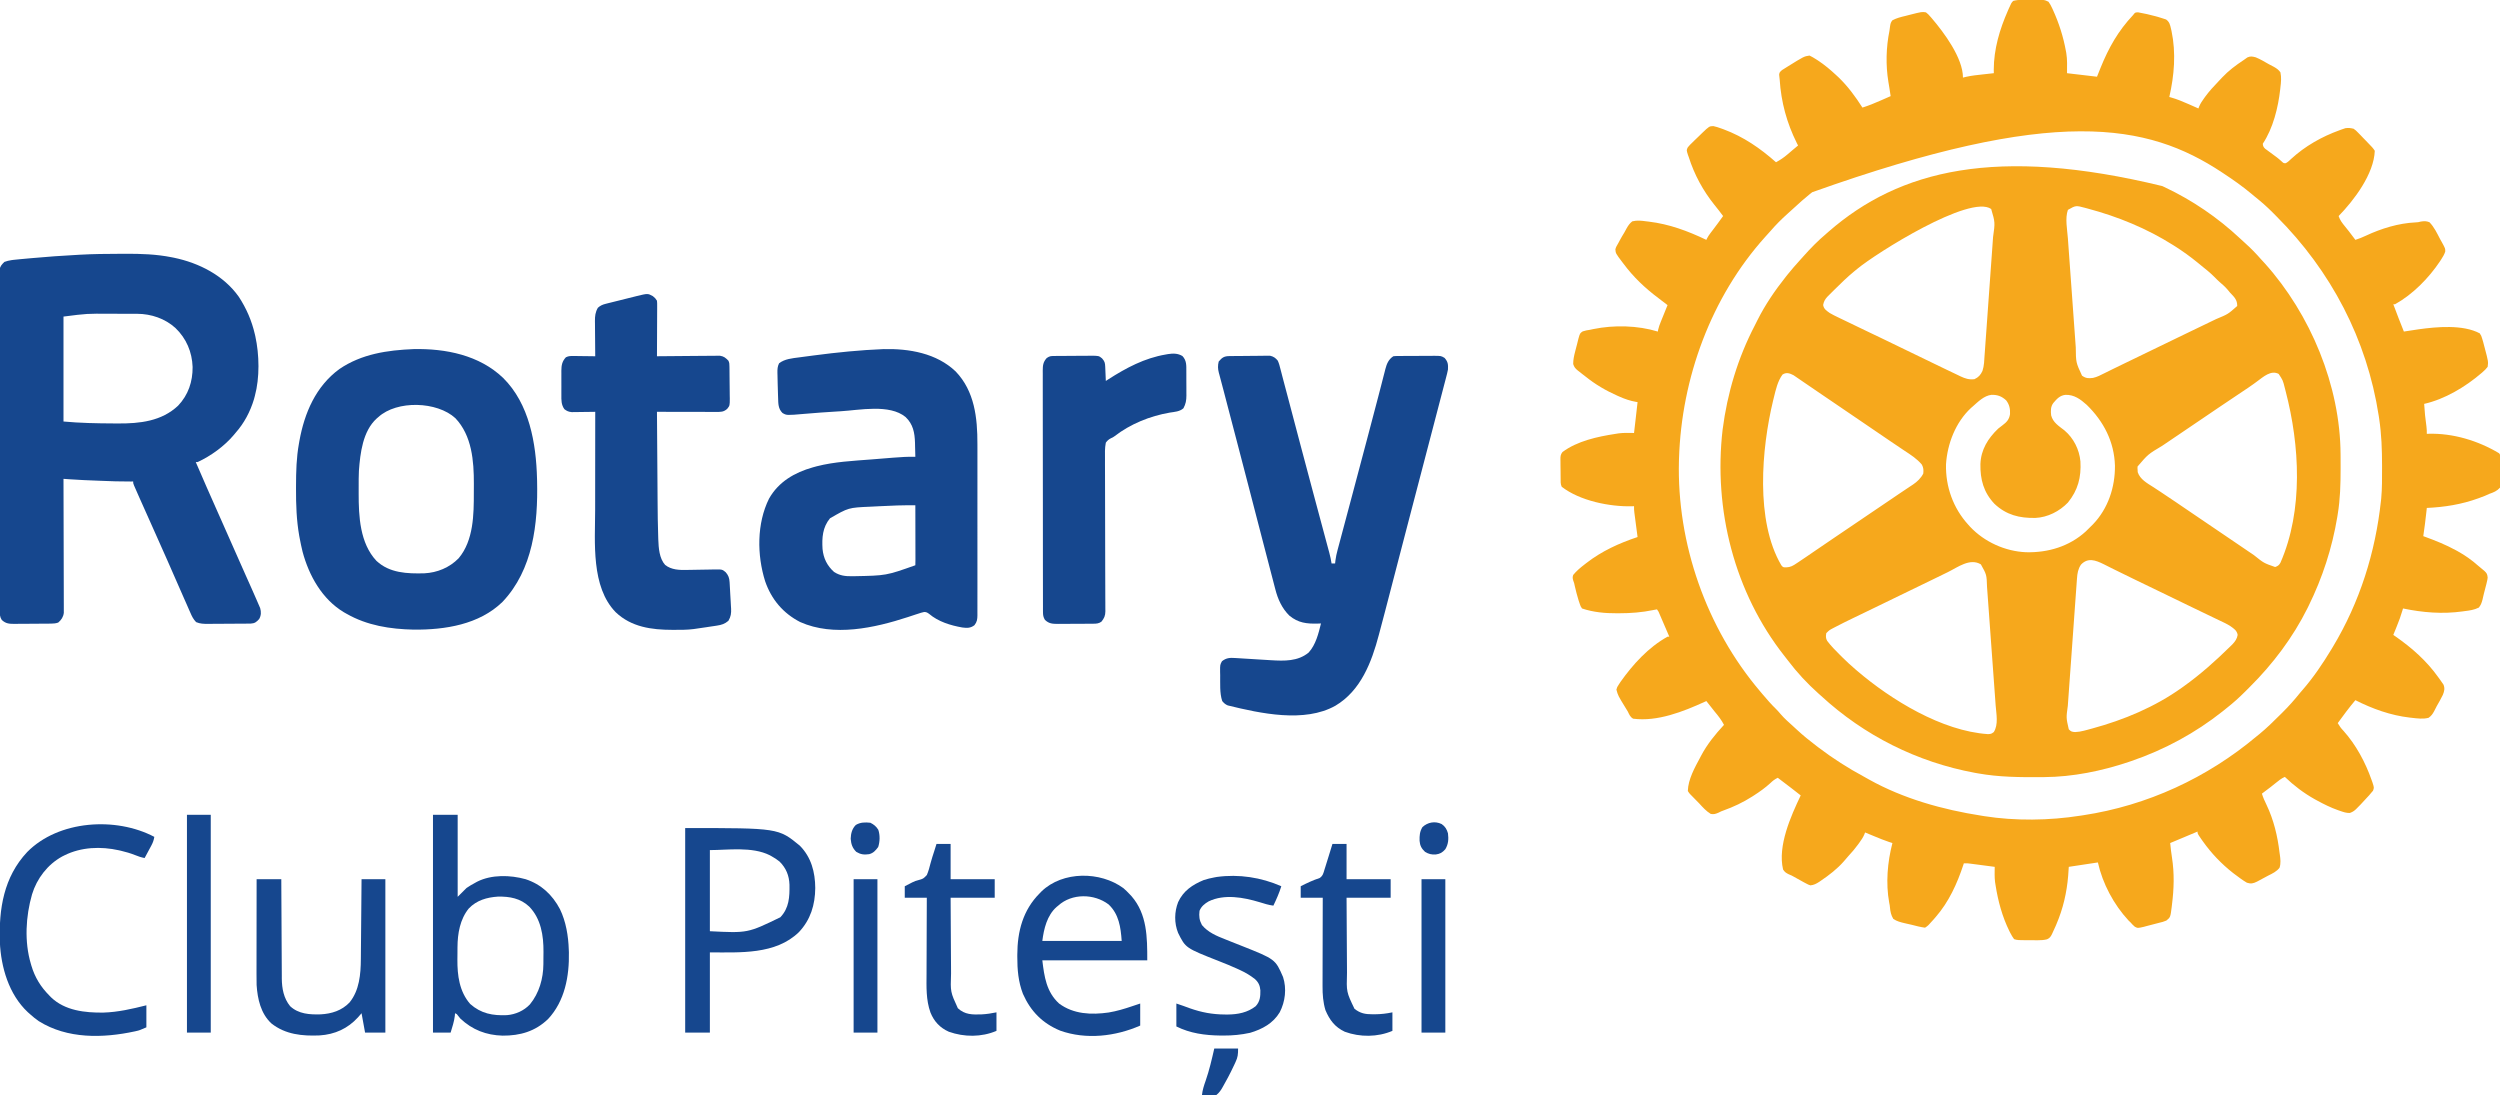
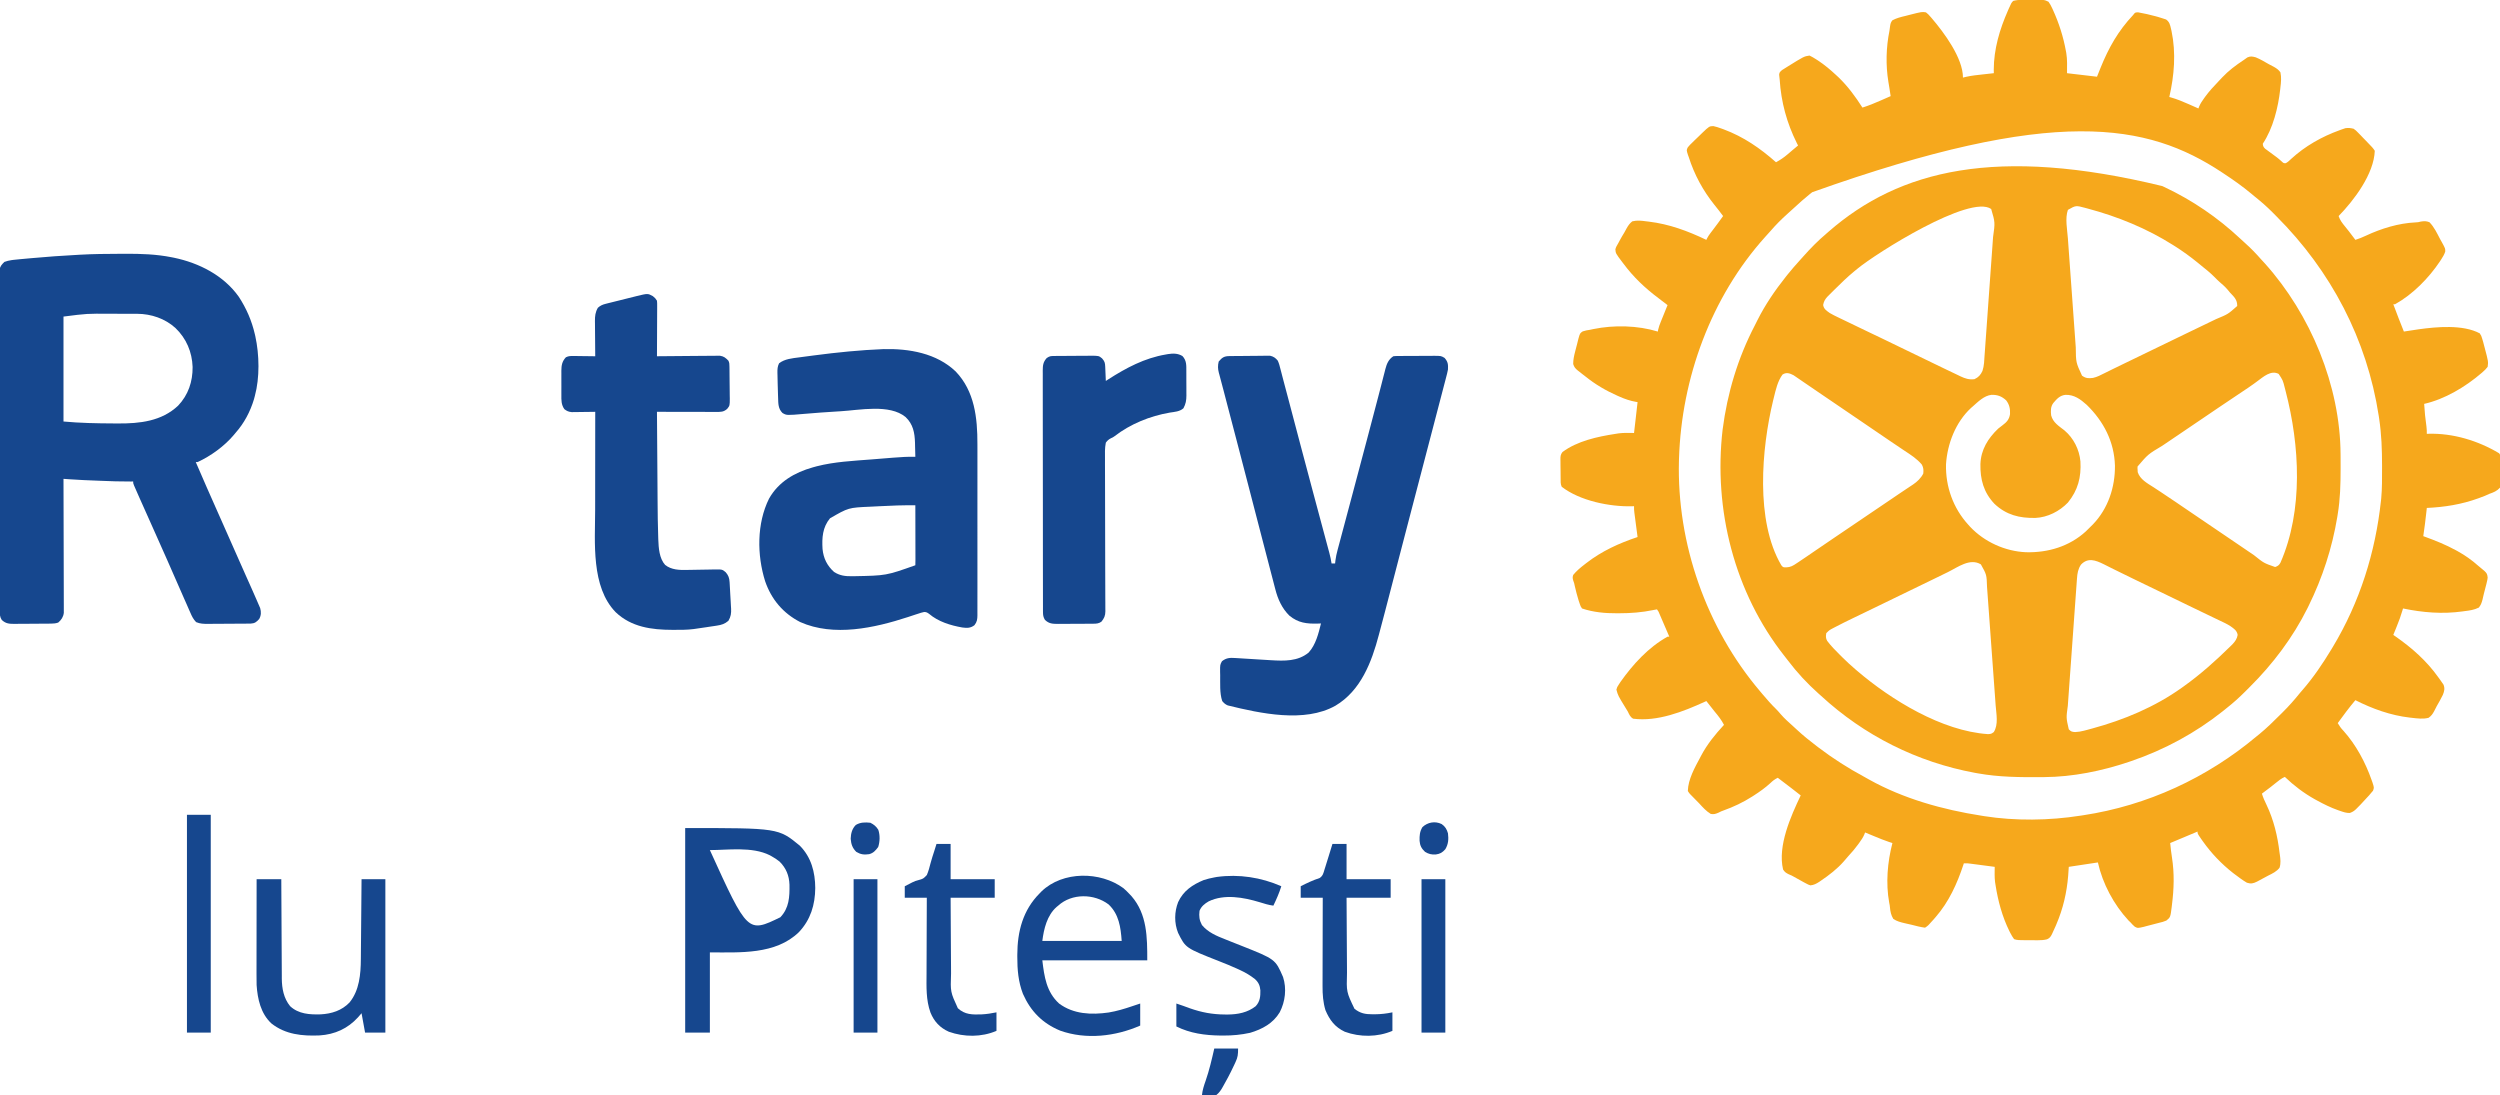
<svg xmlns="http://www.w3.org/2000/svg" version="1.1" width="2835" height="1242">
  <path d="M0 0 C1.15 -0.012 2.3 -0.024 3.484 -0.037 C15.393 -0.058 15.393 -0.058 20 2.188 C21.747 4.65 22.877 6.601 24.062 9.312 C24.394 10.025 24.726 10.737 25.067 11.47 C31.917 26.465 36.815 41.895 39.75 58.125 C39.942 59.124 39.942 59.124 40.137 60.144 C41.449 67.971 41 74.957 41 83.188 C52.22 84.507 63.44 85.828 75 87.188 C76.32 83.888 77.64 80.588 79 77.188 C88.278 54.274 98.956 35.243 116 17.188 C116.464 16.592 116.928 15.996 117.406 15.383 C119 14.188 119 14.188 121.504 14.156 C128.25 15.328 134.831 16.829 141.438 18.625 C142.194 18.83 142.951 19.035 143.731 19.246 C145.84 19.844 147.919 20.499 150 21.188 C151.657 21.731 151.657 21.731 153.348 22.285 C157.328 25.14 157.928 28.548 159 33.188 C159.167 33.899 159.334 34.61 159.505 35.342 C164.722 60.197 162.626 85.649 157 110.188 C157.872 110.422 157.872 110.422 158.761 110.661 C165.828 112.661 172.425 115.387 179.125 118.375 C180.177 118.838 181.229 119.302 182.312 119.779 C184.877 120.91 187.44 122.046 190 123.188 C190.434 122.046 190.434 122.046 190.877 120.881 C192.287 117.498 194.247 114.646 196.375 111.688 C196.813 111.077 197.252 110.467 197.704 109.838 C202.195 103.722 207.209 98.192 212.49 92.753 C213.959 91.231 215.397 89.683 216.832 88.129 C224.133 80.368 232.317 74.213 241.214 68.371 C242.697 67.388 244.138 66.344 245.566 65.285 C249.13 63.678 251.237 64.231 255 65.188 C260.203 67.319 265.058 70.216 269.923 73.016 C271.768 74.057 273.657 75.017 275.551 75.965 C278.754 77.797 280.802 79.215 283 82.188 C284.236 87.993 283.73 93.339 283 99.188 C282.919 99.945 282.838 100.703 282.754 101.484 C280.468 122.128 274.631 145.742 263 163.188 C263.197 165.815 263.704 166.894 265.579 168.756 C266.248 169.247 266.916 169.739 267.605 170.246 C268.342 170.797 269.079 171.348 269.838 171.916 C271.001 172.762 271.001 172.762 272.188 173.625 C273.703 174.748 275.217 175.871 276.73 176.996 C277.461 177.531 278.191 178.066 278.943 178.617 C280.823 180.052 282.553 181.569 284.301 183.16 C286.719 185.386 286.719 185.386 289.113 185.238 C291.516 183.9 293.222 182.305 295.188 180.375 C310.92 165.904 329.825 155.199 349.875 147.938 C351.096 147.487 351.096 147.487 352.341 147.028 C353.113 146.766 353.885 146.504 354.68 146.234 C355.347 146.006 356.015 145.777 356.703 145.542 C360.074 145.022 362.684 145.394 366 146.188 C368.675 148.165 368.675 148.165 371.172 150.738 C372.083 151.664 372.995 152.591 373.934 153.545 C374.873 154.53 375.811 155.515 376.75 156.5 C377.703 157.475 378.657 158.448 379.613 159.42 C387.771 167.792 387.771 167.792 390 171.188 C389.069 197.429 366.522 227.239 349 245.188 C350.53 249.912 353.163 253.211 356.25 257 C357.242 258.238 358.232 259.476 359.223 260.715 C359.7 261.309 360.177 261.903 360.668 262.515 C363.19 265.682 365.592 268.934 368 272.188 C372.149 270.913 375.994 269.311 379.911 267.471 C397.389 259.311 416.908 253.279 436.297 252.379 C439.096 252.251 439.096 252.251 442.141 251.465 C446.093 250.833 448.232 250.752 452 252.188 C457.27 257.545 460.56 264.589 464 271.188 C464.701 272.443 465.407 273.695 466.117 274.945 C470.051 282.178 470.051 282.178 469.879 285.602 C468.744 288.941 467.051 291.76 465.125 294.688 C464.726 295.298 464.326 295.909 463.915 296.539 C451.234 315.509 433.083 334.067 413 345.188 C412.34 345.188 411.68 345.188 411 345.188 C414.852 355.583 418.837 365.913 423 376.188 C423.741 376.066 424.482 375.945 425.246 375.82 C428.827 375.25 432.413 374.716 436 374.188 C437.232 373.997 438.465 373.806 439.734 373.609 C460.281 370.767 489.929 368.039 509 378.188 C510.832 380.945 510.832 380.945 511.812 384.312 C512.184 385.554 512.555 386.795 512.938 388.074 C513.296 389.444 513.65 390.815 514 392.188 C514.195 392.915 514.389 393.643 514.59 394.393 C518.796 410.239 518.796 410.239 518 416.188 C516.195 418.499 514.698 420.085 512.5 421.938 C511.914 422.45 511.328 422.962 510.724 423.49 C492.624 438.968 469.407 452.902 446 458.188 C446.507 466.842 447.344 475.337 448.598 483.91 C448.942 486.719 449.08 489.364 449 492.188 C449.934 492.135 449.934 492.135 450.887 492.082 C478.704 491.267 507.271 499.96 531 514.188 C533.924 517.111 532.641 527.014 532.735 531.114 C532.786 532.903 532.861 534.692 532.96 536.479 C533.599 548.226 533.599 548.226 532 553.188 C528.539 557.013 524.811 558.513 520 560.188 C518.312 560.938 516.624 561.691 514.938 562.445 C513.297 563.082 511.651 563.704 510 564.312 C508.665 564.812 508.665 564.812 507.303 565.321 C488.305 572.226 469.116 575.272 449 576.188 C448.879 577.324 448.758 578.461 448.633 579.633 C447.601 589.183 446.436 598.689 445 608.188 C445.829 608.488 445.829 608.488 446.674 608.795 C458.841 613.24 470.634 617.953 482 624.188 C482.636 624.534 483.273 624.88 483.928 625.237 C492.422 629.923 499.922 635.231 507.172 641.676 C509.48 643.726 511.831 645.65 514.25 647.562 C517.251 650.427 517.582 651.223 518 655.188 C517.734 657.477 517.734 657.477 517.18 659.812 C516.978 660.678 516.775 661.544 516.567 662.436 C515.629 666.167 514.673 669.893 513.673 673.609 C513.091 675.837 512.591 678.064 512.113 680.316 C511.149 683.891 510.312 686.29 508 689.188 C502.829 691.77 497.693 692.505 492 693.188 C491.227 693.296 490.454 693.404 489.657 693.516 C466.749 696.723 444.557 694.854 422 690.188 C421.832 690.786 421.664 691.385 421.491 692.001 C419.629 698.44 417.352 704.613 414.812 710.812 C414.444 711.721 414.076 712.63 413.697 713.566 C412.802 715.775 411.903 717.982 411 720.188 C411.86 720.782 412.72 721.376 413.605 721.988 C432.125 734.916 448.876 749.688 462 768.188 C462.727 769.181 463.454 770.175 464.203 771.199 C464.858 772.144 465.513 773.089 466.188 774.062 C466.759 774.885 467.33 775.707 467.918 776.555 C469.631 780.724 468.878 784.044 467.192 788.162 C465.071 792.595 462.615 796.854 460.163 801.111 C459.134 802.948 458.205 804.841 457.293 806.738 C455.455 810.056 454.114 812.003 451 814.188 C444.785 815.794 438.288 814.926 432 814.188 C431.243 814.106 430.487 814.025 429.707 813.941 C408.079 811.453 387.342 803.977 368 794.188 C360.934 802.58 354.419 811.297 348 820.188 C349.87 823.49 351.794 826.164 354.438 828.875 C368.638 844.662 379.398 864.736 386.375 884.688 C386.692 885.566 387.009 886.444 387.335 887.349 C389.301 893.381 389.301 893.381 387.977 896.926 C387.324 897.672 386.672 898.419 386 899.188 C385.237 900.099 384.474 901.01 383.688 901.949 C367.19 919.909 367.19 919.909 361.699 922.109 C357.756 922.223 354.361 921.034 350.688 919.75 C349.502 919.344 349.502 919.344 348.292 918.929 C340.16 916.045 332.563 912.318 325 908.188 C323.43 907.339 323.43 907.339 321.828 906.473 C309.374 899.471 298.295 891.062 288 881.188 C283.928 882.921 280.669 885.69 277.25 888.438 C276.003 889.429 274.756 890.42 273.508 891.41 C272.907 891.887 272.307 892.364 271.688 892.856 C268.507 895.365 265.257 897.777 262 900.188 C263.379 904.656 265.17 908.691 267.25 912.875 C275.366 929.843 279.856 948.551 282 967.188 C282.105 967.867 282.21 968.546 282.318 969.246 C283.054 974.253 283.619 979.307 282 984.188 C278.793 988.458 273.899 990.78 269.204 993.097 C266.977 994.199 264.819 995.386 262.652 996.602 C261.25 997.364 259.845 998.122 258.438 998.875 C257.784 999.227 257.13 999.579 256.457 999.942 C252.202 1002.06 249.539 1002.674 245 1001.188 C240.421 998.554 236.221 995.355 232 992.188 C231.1 991.516 230.2 990.844 229.273 990.152 C216.197 979.901 204.575 967.752 195 954.188 C194.041 952.834 194.041 952.834 193.062 951.453 C189 945.547 189 945.547 189 943.188 C178.77 947.477 168.54 951.768 158 956.188 C158.815 964.395 158.815 964.395 160 972.5 C162.83 990.515 162.289 1008.162 160 1026.188 C159.908 1026.988 159.817 1027.789 159.722 1028.615 C158.253 1040.344 158.253 1040.344 153.656 1044.105 C150.881 1045.292 148.223 1046.081 145.27 1046.691 C142.572 1047.281 139.936 1048.032 137.277 1048.781 C135.228 1049.318 133.177 1049.85 131.125 1050.375 C130.138 1050.645 129.152 1050.916 128.135 1051.194 C121.18 1052.793 121.18 1052.793 117.896 1051.109 C116.081 1049.578 114.547 1047.986 113 1046.188 C112.264 1045.481 111.528 1044.775 110.77 1044.047 C94.016 1025.989 81.336 1002.198 76 978.188 C59.665 980.663 59.665 980.663 43 983.188 C42.773 986.508 42.546 989.829 42.312 993.25 C40.754 1012.353 36.538 1030.555 29 1048.188 C28.506 1049.344 28.506 1049.344 28.002 1050.524 C27.014 1052.784 25.988 1055.019 24.938 1057.25 C24.634 1057.923 24.33 1058.597 24.016 1059.291 C22.485 1062.38 21.498 1063.971 18.292 1065.362 C14.81 1066.235 11.832 1066.431 8.246 1066.418 C6.98 1066.416 5.713 1066.414 4.408 1066.412 C2.443 1066.394 2.443 1066.394 0.438 1066.375 C-0.877 1066.374 -2.191 1066.374 -3.545 1066.373 C-15.276 1066.319 -15.276 1066.319 -19 1065.188 C-20.735 1062.817 -22.009 1060.724 -23.312 1058.125 C-23.695 1057.378 -24.077 1056.632 -24.471 1055.863 C-32.448 1039.641 -37.211 1021.993 -40 1004.188 C-40.197 1002.95 -40.394 1001.712 -40.598 1000.438 C-41.296 994.719 -41.079 988.938 -41 983.188 C-45.341 982.615 -49.683 982.045 -54.025 981.479 C-55.501 981.285 -56.977 981.091 -58.454 980.896 C-60.578 980.616 -62.703 980.339 -64.828 980.062 C-66.106 979.895 -67.384 979.727 -68.7 979.555 C-72.109 979.114 -72.109 979.114 -76 979.188 C-76.17 979.71 -76.34 980.232 -76.516 980.77 C-83.589 1002.252 -93.022 1022.984 -108 1040.188 C-108.79 1041.099 -109.58 1042.01 -110.395 1042.949 C-116.48 1049.841 -116.48 1049.841 -120 1052.188 C-125.252 1051.503 -130.325 1050.163 -135.447 1048.831 C-137.971 1048.195 -140.505 1047.65 -143.051 1047.105 C-147.616 1046.013 -152.119 1044.925 -156 1042.188 C-158.572 1037.962 -159.348 1033.982 -159.803 1029.15 C-159.994 1026.948 -159.994 1026.948 -160.641 1023.859 C-164.666 1001.67 -162.649 977.899 -157 956.188 C-158.87 955.59 -158.87 955.59 -160.777 954.98 C-166.481 953.079 -172.012 950.803 -177.562 948.5 C-178.571 948.084 -179.58 947.669 -180.619 947.24 C-183.081 946.225 -185.541 945.208 -188 944.188 C-188.287 944.947 -188.575 945.706 -188.871 946.488 C-190.319 949.951 -192.373 952.853 -194.562 955.875 C-195.005 956.49 -195.448 957.105 -195.904 957.739 C-199.315 962.407 -202.987 966.744 -206.938 970.969 C-208.774 972.945 -210.478 974.977 -212.188 977.062 C-219.628 985.547 -228.746 992.577 -238.062 998.875 C-238.681 999.297 -239.3 999.719 -239.938 1000.154 C-243.293 1002.354 -246.001 1003.794 -250 1004.188 C-252.337 1003.402 -252.337 1003.402 -254.73 1002.125 C-255.612 1001.662 -256.493 1001.2 -257.402 1000.723 C-261.124 998.671 -264.845 996.618 -268.546 994.527 C-271.15 993.061 -271.15 993.061 -274.602 991.598 C-277.683 990.066 -279.174 989.119 -281 986.188 C-287.313 959.402 -272.177 925.731 -261 902.188 C-263.832 899.978 -266.666 897.77 -269.5 895.562 C-270.291 894.945 -271.083 894.328 -271.898 893.691 C-276.893 889.802 -281.921 885.965 -287 882.188 C-290.403 883.799 -292.707 885.639 -295.438 888.25 C-301.224 893.531 -307.425 897.964 -314 902.188 C-314.633 902.596 -315.266 903.005 -315.918 903.427 C-326.38 910.102 -337.121 915.195 -348.809 919.36 C-351.239 920.24 -351.239 920.24 -354.406 921.84 C-357.725 923.236 -359.434 923.793 -363 923.188 C-368.149 920.074 -372.18 915.564 -376.196 911.147 C-377.889 909.308 -379.637 907.559 -381.434 905.82 C-387.141 900.127 -387.141 900.127 -389 897.188 C-388.652 883.948 -381.134 870.626 -375 859.188 C-374.682 858.58 -374.363 857.973 -374.035 857.347 C-367.127 844.222 -358.034 833.055 -348 822.188 C-350.853 816.605 -354.457 812.018 -358.488 807.227 C-361.748 803.282 -364.874 799.239 -368 795.188 C-368.592 795.459 -369.184 795.731 -369.794 796.01 C-394.284 807.161 -423.446 818.754 -451 815.188 C-454.348 813.278 -455.357 810.59 -457 807.188 C-457.805 805.835 -458.624 804.491 -459.453 803.152 C-468.162 788.972 -468.162 788.972 -470 782.188 C-469.148 779.273 -469.148 779.273 -467.375 776.562 C-466.71 775.542 -466.045 774.521 -465.359 773.469 C-451.243 753.537 -433.642 734.172 -412 722.188 C-411.34 722.188 -410.68 722.188 -410 722.188 C-411.83 717.932 -413.663 713.678 -415.499 709.425 C-416.124 707.977 -416.748 706.529 -417.37 705.08 C-418.264 703.002 -419.161 700.925 -420.059 698.848 C-420.477 697.871 -420.477 697.871 -420.905 696.875 C-422.098 693.808 -422.098 693.808 -424 691.188 C-425.837 691.434 -425.837 691.434 -428.047 691.965 C-441.097 694.669 -453.65 695.613 -466.938 695.625 C-467.707 695.631 -468.477 695.636 -469.271 695.642 C-482.711 695.712 -496.185 694.529 -509 690.188 C-510.637 687.711 -510.637 687.711 -511.688 684.562 C-512.273 682.818 -512.273 682.818 -512.871 681.039 C-514.476 675.682 -515.968 670.307 -517.168 664.844 C-517.892 661.329 -517.892 661.329 -518.926 658.594 C-519.696 655.986 -519.849 654.789 -519 652.188 C-515.218 647.497 -510.748 643.865 -506 640.188 C-505.356 639.683 -504.713 639.178 -504.05 638.658 C-486.463 625.068 -466.973 616.179 -446 609.188 C-446.121 608.269 -446.242 607.351 -446.367 606.405 C-446.817 602.991 -447.264 599.577 -447.709 596.163 C-447.902 594.686 -448.096 593.21 -448.291 591.734 C-448.571 589.609 -448.849 587.484 -449.125 585.359 C-449.293 584.082 -449.46 582.804 -449.633 581.487 C-450 578.188 -450 578.188 -450 574.188 C-450.706 574.222 -451.413 574.257 -452.141 574.293 C-477.657 574.966 -511.444 568.125 -532 552.188 C-533.54 549.108 -533.205 545.858 -533.238 542.477 C-533.246 541.712 -533.254 540.947 -533.263 540.16 C-533.277 538.541 -533.287 536.922 -533.295 535.303 C-533.312 532.829 -533.356 530.356 -533.4 527.883 C-533.411 526.31 -533.419 524.737 -533.426 523.164 C-533.443 522.425 -533.461 521.687 -533.479 520.926 C-533.464 517.485 -533.296 515.573 -531.17 512.807 C-514.312 500.225 -491.345 495.319 -471 492.188 C-469.748 491.989 -468.497 491.79 -467.207 491.586 C-461.503 490.888 -455.735 491.109 -450 491.188 C-449.521 487.042 -449.041 482.896 -448.562 478.75 C-448.36 477.003 -448.36 477.003 -448.154 475.221 C-447.422 468.878 -446.699 462.534 -446 456.188 C-446.604 456.09 -447.209 455.993 -447.832 455.893 C-454.344 454.733 -460.086 452.792 -466.125 450.125 C-467.034 449.728 -467.942 449.331 -468.879 448.922 C-481.986 443.087 -493.804 436.203 -505 427.188 C-506.198 426.265 -507.396 425.343 -508.594 424.422 C-509.793 423.471 -510.991 422.518 -512.188 421.562 C-512.753 421.131 -513.318 420.7 -513.901 420.256 C-516.641 418.009 -517.937 416.39 -519 412.992 C-519 408.059 -518.04 403.698 -516.812 398.938 C-516.576 398.009 -516.34 397.08 -516.096 396.124 C-515.623 394.295 -515.142 392.468 -514.652 390.644 C-514.109 388.597 -513.611 386.538 -513.125 384.477 C-511.344 378.089 -511.344 378.089 -508.195 375.977 C-505.471 375.025 -502.856 374.612 -500 374.188 C-498.738 373.916 -497.476 373.644 -496.176 373.363 C-472.741 368.582 -445.957 369.157 -423 376.188 C-422.882 375.485 -422.764 374.783 -422.643 374.06 C-421.946 370.947 -420.912 368.186 -419.715 365.23 C-419.267 364.119 -418.819 363.007 -418.357 361.861 C-417.889 360.711 -417.42 359.56 -416.938 358.375 C-416.465 357.205 -415.993 356.035 -415.506 354.83 C-414.341 351.948 -413.172 349.067 -412 346.188 C-415.423 343.434 -418.893 340.783 -422.438 338.188 C-437.61 326.831 -450.683 314.4 -462 299.188 C-462.468 298.575 -462.936 297.962 -463.417 297.331 C-470.837 287.505 -470.837 287.505 -471.168 282.801 C-470.447 280.283 -469.38 278.418 -468 276.188 C-467.428 275.107 -466.855 274.027 -466.266 272.914 C-464.633 269.851 -462.868 266.891 -461.045 263.938 C-460.053 262.276 -459.154 260.561 -458.262 258.844 C-456.416 255.668 -454.873 253.483 -452 251.188 C-446.54 249.803 -441.495 250.451 -436 251.188 C-434.668 251.342 -434.668 251.342 -433.309 251.5 C-410.087 254.282 -388.993 262.155 -368 272.188 C-367.587 271.31 -367.587 271.31 -367.165 270.415 C-366.044 268.272 -364.819 266.465 -363.355 264.543 C-362.843 263.866 -362.331 263.188 -361.803 262.49 C-361.27 261.792 -360.737 261.094 -360.188 260.375 C-356.381 255.364 -352.634 250.326 -349 245.188 C-352.16 240.919 -355.372 236.724 -358.75 232.625 C-371.912 216.198 -381.623 198.241 -388 178.188 C-388.423 177.044 -388.423 177.044 -388.855 175.878 C-390.597 170.375 -390.597 170.375 -389.018 167.235 C-387.404 165.235 -385.689 163.506 -383.812 161.75 C-383.171 161.111 -382.529 160.472 -381.867 159.814 C-379.937 157.91 -377.973 156.048 -376 154.188 C-374.928 153.138 -373.858 152.087 -372.789 151.035 C-364.703 143.315 -364.703 143.315 -360 143.188 C-356.945 143.826 -354.059 144.819 -351.125 145.875 C-350.257 146.185 -349.39 146.494 -348.496 146.813 C-325.782 155.274 -306.999 168.268 -289 184.188 C-284.196 181.584 -280.111 178.819 -275.938 175.25 C-274.957 174.416 -273.976 173.582 -272.965 172.723 C-271.497 171.468 -271.497 171.468 -270 170.188 C-268.005 168.515 -266.003 166.851 -264 165.188 C-264.485 164.239 -264.969 163.29 -265.469 162.312 C-276.835 139.463 -283.196 115.922 -284.835 90.5 C-284.97 88.606 -285.202 86.718 -285.461 84.836 C-285 82.188 -285 82.188 -282.246 79.695 C-280.992 78.878 -279.721 78.085 -278.438 77.312 C-277.769 76.89 -277.1 76.467 -276.411 76.031 C-257.287 64.13 -257.287 64.13 -251 63.188 C-248.373 64.477 -246.064 65.789 -243.625 67.375 C-242.92 67.826 -242.214 68.278 -241.488 68.742 C-234.095 73.592 -227.469 79.178 -221 85.188 C-220.033 86.083 -219.066 86.979 -218.07 87.902 C-207.473 98.124 -198.909 109.815 -191 122.188 C-183.754 119.913 -176.879 117.07 -169.938 114 C-168.881 113.537 -167.825 113.073 -166.736 112.596 C-164.156 111.463 -161.577 110.327 -159 109.188 C-159.133 108.345 -159.266 107.503 -159.403 106.635 C-159.751 104.414 -160.089 102.192 -160.422 99.969 C-160.779 97.631 -161.16 95.296 -161.578 92.969 C-164.674 74.038 -164.197 53.932 -160.371 35.151 C-160.044 33.421 -159.842 31.669 -159.66 29.918 C-159.214 27.016 -158.851 25.47 -157 23.188 C-152.208 20.638 -147.238 19.422 -142 18.188 C-140.48 17.795 -138.96 17.401 -137.441 17.004 C-123.594 13.497 -123.594 13.497 -119 14.188 C-116.359 16.32 -116.359 16.32 -113.75 19.312 C-113.28 19.852 -112.809 20.391 -112.325 20.946 C-98.581 36.997 -77 65.969 -77 88.188 C-75.795 87.891 -74.589 87.595 -73.348 87.289 C-67.103 85.901 -60.791 85.252 -54.438 84.562 C-52.638 84.361 -52.638 84.361 -50.803 84.156 C-47.869 83.829 -44.935 83.506 -42 83.188 C-42.024 81.927 -42.049 80.666 -42.074 79.367 C-42.051 55.93 -35.367 33.438 -26 12.188 C-25.588 11.234 -25.588 11.234 -25.167 10.26 C-22.165 3.461 -22.165 3.461 -20 1.188 C-13.57 -0.51 -6.609 0.004 0 0 Z M-248 218.188 C-248.932 218.925 -249.864 219.662 -250.824 220.422 C-256.794 225.225 -262.475 230.281 -268.086 235.492 C-270.759 237.965 -273.465 240.394 -276.188 242.812 C-282.934 248.878 -289.301 255.223 -295.203 262.113 C-297.175 264.389 -299.211 266.597 -301.25 268.812 C-362.662 337.071 -396.163 429.047 -399 520.188 C-399.023 520.916 -399.047 521.645 -399.071 522.396 C-401.618 616.512 -367.931 712.492 -307 784.188 C-306.022 785.352 -305.044 786.516 -304.066 787.68 C-299.169 793.48 -294.239 799.127 -288.777 804.41 C-286.99 806.198 -285.375 808.064 -283.75 810 C-279.415 815.034 -274.462 819.387 -269.524 823.812 C-268.094 825.102 -266.683 826.414 -265.273 827.727 C-258.169 834.328 -250.716 840.328 -243 846.188 C-242.283 846.735 -241.566 847.282 -240.827 847.845 C-224.374 860.344 -207.23 871.269 -189.048 881.073 C-187.194 882.082 -185.358 883.121 -183.523 884.164 C-144.554 905.933 -99.841 918.366 -56 925.188 C-54.983 925.354 -53.966 925.521 -52.917 925.692 C-17.816 931.241 20.931 930.711 56 925.188 C57.116 925.021 58.231 924.855 59.38 924.684 C132.043 913.657 199.781 882.347 256 835.188 C256.947 834.426 257.895 833.664 258.871 832.879 C267.52 825.819 275.409 817.995 283.312 810.125 C283.872 809.571 284.432 809.016 285.008 808.445 C292.158 801.347 298.726 794.079 305 786.188 C305.935 785.086 306.876 783.989 307.828 782.902 C320.438 768.441 331.091 752.59 341 736.188 C341.483 735.391 341.966 734.594 342.463 733.773 C372.92 683.099 390.679 626.86 397 568.188 C397.105 567.222 397.209 566.257 397.317 565.263 C398.36 553.96 398.244 542.591 398.25 531.25 C398.251 530.138 398.251 529.025 398.252 527.879 C398.235 510.128 397.633 492.77 395 475.188 C394.743 473.456 394.743 473.456 394.48 471.689 C381.131 384.986 340.325 307.317 278.521 245.523 C276.995 243.995 275.478 242.46 273.961 240.924 C267.633 234.56 261.038 228.772 254 223.188 C252.694 222.103 251.392 221.015 250.094 219.922 C240.173 211.648 229.789 204.282 219 197.188 C218.249 196.689 217.498 196.19 216.725 195.677 C132.095 139.712 27.349 119.949 -248 218.188 Z " fill="#F6A81C" transform="translate(2303,-0.188)" />
  <path d="M0 0 C0.911 0.425 1.821 0.85 2.759 1.288 C34.115 16.073 62.811 35.647 88.129 59.316 C90.1 61.159 92.08 62.979 94.09 64.777 C100.483 70.512 106.351 76.525 112 83 C113.458 84.584 114.916 86.167 116.375 87.75 C168.194 145.497 201.85 226.372 202.203 304.246 C202.21 305.287 202.217 306.328 202.224 307.401 C202.242 310.746 202.248 314.092 202.25 317.438 C202.251 319.153 202.251 319.153 202.252 320.903 C202.236 338.117 201.799 354.977 199 372 C198.828 373.068 198.657 374.135 198.48 375.235 C192.665 410.36 181.719 444.07 166 476 C165.583 476.849 165.165 477.698 164.735 478.572 C148.214 511.783 125.452 542.003 99.163 568.097 C97.427 569.822 95.703 571.558 93.979 573.295 C87.306 579.976 80.44 586.166 73 592 C71.563 593.161 70.127 594.322 68.691 595.484 C37.721 620.129 2.443 639.23 -35 652 C-36.54 652.526 -36.54 652.526 -38.111 653.062 C-68.693 663.33 -101.376 669.998 -133.727 670.238 C-134.821 670.248 -135.915 670.258 -137.042 670.268 C-161.318 670.44 -185.053 670.296 -209 666 C-210.201 665.786 -211.402 665.571 -212.639 665.351 C-278.096 653.243 -338.111 623.067 -387 578 C-387.895 577.209 -388.789 576.417 -389.711 575.602 C-402.614 564.082 -414.356 551.457 -424.757 537.637 C-425.975 536.033 -427.223 534.454 -428.473 532.875 C-485.231 460.915 -509.098 366.592 -498.543 276.085 C-493.2 234.702 -481.3 195 -461.996 157.932 C-460.995 155.991 -460.027 154.037 -459.062 152.078 C-450.343 134.671 -439.11 118.226 -427 103 C-426.267 102.076 -425.533 101.151 -424.777 100.199 C-420.426 94.803 -415.912 89.583 -411.242 84.461 C-409.757 82.831 -408.283 81.19 -406.82 79.539 C-398.758 70.444 -390.281 61.853 -381 54 C-380.104 53.215 -379.208 52.43 -378.285 51.621 C-297.981 -18.321 -188.023 -45.733 0 0 Z M-107 27 C-110.377 36.605 -107.755 49.278 -107.022 59.223 C-106.916 60.701 -106.811 62.179 -106.707 63.658 C-106.424 67.633 -106.135 71.608 -105.845 75.583 C-105.602 78.918 -105.362 82.253 -105.122 85.587 C-104.556 93.461 -103.984 101.335 -103.41 109.208 C-102.82 117.297 -102.237 125.387 -101.658 133.476 C-101.159 140.455 -100.655 147.434 -100.148 154.413 C-99.846 158.566 -99.545 162.719 -99.249 166.873 C-98.969 170.781 -98.685 174.688 -98.397 178.594 C-98.292 180.018 -98.19 181.441 -98.09 182.864 C-97.897 200.094 -97.897 200.094 -91 215 C-86.662 218.127 -83.583 218.202 -78.518 217.547 C-73.924 216.549 -69.919 214.431 -65.75 212.312 C-63.698 211.301 -61.646 210.289 -59.594 209.277 C-58.517 208.741 -57.441 208.205 -56.332 207.652 C-51.842 205.426 -47.325 203.255 -42.808 201.085 C-29.937 194.899 -17.097 188.651 -4.254 182.408 C5.657 177.591 15.574 172.787 25.5 168 C28.421 166.589 31.343 165.179 34.264 163.768 C37.683 162.117 41.104 160.469 44.526 158.824 C48.509 156.909 52.489 154.99 56.468 153.068 C58.011 152.324 59.555 151.581 61.1 150.841 C74.542 145.281 74.542 145.281 85 136 C85.138 128.96 81.567 125.766 77 121 C76.014 119.818 75.034 118.631 74.062 117.438 C71.321 114.224 68.274 111.538 65.059 108.809 C62.997 106.997 61.096 105.096 59.188 103.125 C54.452 98.334 49.258 94.2 44 90 C42.828 89.039 41.658 88.077 40.488 87.113 C32.004 80.163 23.273 73.855 14 68 C13.424 67.633 12.848 67.267 12.254 66.889 C-17.716 47.954 -50.38 34.637 -84.562 25.5 C-85.508 25.244 -86.454 24.989 -87.428 24.726 C-98.016 21.875 -98.016 21.875 -107 27 Z M-346 94 C-346.999 94.812 -347.998 95.624 -349.027 96.461 C-357.019 103.045 -364.416 110.202 -371.75 117.5 C-372.244 117.989 -372.738 118.477 -373.246 118.981 C-374.665 120.388 -376.075 121.803 -377.484 123.219 C-378.718 124.455 -378.718 124.455 -379.976 125.717 C-382.629 128.71 -383.798 130.968 -384.562 134.875 C-383.718 139.564 -380.763 141.296 -377 144 C-373.845 145.858 -370.588 147.443 -367.281 149.012 C-366.355 149.462 -365.429 149.911 -364.474 150.375 C-361.488 151.823 -358.494 153.255 -355.5 154.688 C-353.428 155.688 -351.356 156.69 -349.285 157.693 C-343.529 160.475 -337.766 163.24 -332 166 C-330.757 166.596 -329.514 167.193 -328.271 167.789 C-324.727 169.488 -321.182 171.185 -317.632 172.872 C-309.133 176.915 -300.677 181.046 -292.218 185.173 C-270.113 195.974 -270.113 195.974 -247.927 206.607 C-245.868 207.587 -243.813 208.573 -241.761 209.564 C-238.493 211.141 -235.217 212.697 -231.938 214.25 C-230.464 214.968 -230.464 214.968 -228.961 215.701 C-223.322 218.34 -219.236 219.692 -213 219 C-208.361 216.859 -206.081 214.248 -203.892 209.655 C-201.918 203.778 -201.85 197.467 -201.444 191.319 C-201.327 189.732 -201.208 188.144 -201.088 186.557 C-200.767 182.262 -200.467 177.966 -200.171 173.67 C-199.857 169.159 -199.525 164.65 -199.194 160.141 C-198.642 152.567 -198.102 144.991 -197.571 137.415 C-196.892 127.718 -196.192 118.023 -195.487 108.329 C-194.878 99.963 -194.276 91.598 -193.677 83.231 C-193.485 80.558 -193.293 77.885 -193.1 75.211 C-192.797 70.993 -192.498 66.774 -192.204 62.554 C-192.095 61.014 -191.986 59.475 -191.875 57.935 C-189.514 41.259 -189.514 41.259 -194 26 C-217.956 8.999 -324.73 76.231 -346 94 Z M-430.688 213.812 C-436.181 221.385 -438.222 230.788 -440.438 239.75 C-440.737 240.96 -441.036 242.17 -441.344 243.417 C-454.317 297.416 -461.696 379.524 -432 430 C-430.034 432.385 -430.034 432.385 -426.332 432.387 C-421.547 432.252 -418.561 430.468 -414.688 427.812 C-413.654 427.135 -413.654 427.135 -412.6 426.445 C-410.385 424.984 -408.191 423.495 -406 422 C-405.311 421.534 -404.622 421.069 -403.912 420.589 C-400.129 418.031 -396.364 415.449 -392.605 412.855 C-385.848 408.196 -379.048 403.6 -372.25 399 C-370.913 398.095 -369.575 397.189 -368.238 396.284 C-365.515 394.44 -362.792 392.597 -360.068 390.754 C-356.113 388.076 -352.158 385.398 -348.203 382.719 C-347.566 382.287 -346.929 381.856 -346.273 381.411 C-343.709 379.674 -341.145 377.937 -338.581 376.2 C-330.608 370.798 -322.634 365.398 -314.658 360.001 C-311.312 357.737 -307.967 355.472 -304.625 353.203 C-303.367 352.349 -302.109 351.495 -300.852 350.641 C-299.951 350.029 -299.951 350.029 -299.032 349.405 C-295.604 347.08 -292.163 344.773 -288.711 342.484 C-287.968 341.987 -287.224 341.49 -286.459 340.977 C-285.19 340.129 -283.917 339.287 -282.637 338.457 C-277.917 335.278 -273.57 331.14 -271 326 C-270.612 321.965 -270.706 319.577 -272.562 315.938 C-278.126 309.233 -285.128 304.819 -292.332 300.086 C-297.95 296.388 -303.504 292.599 -309.062 288.812 C-310.139 288.08 -311.215 287.347 -312.324 286.593 C-320.117 281.286 -327.907 275.974 -335.696 270.661 C-343.618 265.258 -351.546 259.864 -359.477 254.474 C-364.718 250.913 -369.957 247.348 -375.191 243.777 C-380.354 240.255 -385.526 236.747 -390.701 233.243 C-393.629 231.252 -396.548 229.25 -399.465 227.244 C-401.917 225.561 -404.377 223.888 -406.838 222.218 C-408.016 221.415 -409.192 220.607 -410.364 219.795 C-411.997 218.664 -413.643 217.55 -415.289 216.438 C-416.224 215.797 -417.16 215.156 -418.124 214.496 C-422.578 212.179 -426.371 210.901 -430.688 213.812 Z M107.562 221.5 C106.365 222.379 105.167 223.258 103.969 224.137 C99.589 227.331 95.083 230.323 90.562 233.312 C81.714 239.177 72.91 245.104 64.125 251.062 C63.47 251.506 62.816 251.95 62.141 252.408 C58.777 254.689 55.413 256.971 52.049 259.253 C46.767 262.837 41.481 266.416 36.196 269.995 C33.617 271.741 31.039 273.488 28.46 275.235 C27.183 276.101 25.906 276.966 24.629 277.832 C24 278.258 23.372 278.684 22.724 279.123 C18.868 281.736 15.01 284.346 11.15 286.954 C8.618 288.665 6.087 290.378 3.556 292.091 C2.378 292.888 1.2 293.684 0.021 294.479 C-16.096 304.095 -16.096 304.095 -28 318 C-28.129 319.977 -28.129 319.977 -27.938 322.188 C-27.905 322.924 -27.873 323.66 -27.84 324.418 C-25.194 332.554 -17.192 336.888 -10.375 341.25 C-8.21 342.664 -6.046 344.079 -3.883 345.496 C-3.321 345.862 -2.76 346.228 -2.182 346.605 C3.596 350.372 9.302 354.24 15.003 358.122 C16.765 359.323 18.528 360.521 20.292 361.72 C22.673 363.338 25.054 364.957 27.436 366.577 C32.706 370.16 37.98 373.738 43.254 377.316 C46.17 379.293 49.085 381.272 52 383.25 C53.167 384.042 54.333 384.833 55.5 385.625 C57.833 387.208 60.167 388.792 62.5 390.375 C63.077 390.767 63.655 391.159 64.25 391.562 C65.417 392.355 66.585 393.147 67.753 393.939 C70.654 395.908 73.555 397.876 76.456 399.844 C81.894 403.533 87.33 407.224 92.762 410.921 C95.311 412.656 97.861 414.39 100.41 416.123 C101.618 416.945 102.826 417.768 104.033 418.591 C115.209 427.551 115.209 427.551 128 432 C130.95 430.993 132.495 429.917 134.012 427.162 C160.103 367.593 155.916 294.005 139.938 232.688 C139.609 231.411 139.281 230.135 138.943 228.821 C136.785 220.232 136.785 220.232 132 213 C123.176 208.398 114.654 216.359 107.562 221.5 Z M-215 250 C-215.629 250.544 -216.258 251.088 -216.906 251.648 C-234.331 267.84 -243.761 292.22 -245.223 315.555 C-245.837 340.835 -237.078 365.305 -220 384 C-218.954 385.168 -218.954 385.168 -217.887 386.359 C-201.677 403.547 -178.137 414.226 -154.586 415.223 C-129.603 415.882 -105.316 408.686 -86.625 391.562 C-84.714 389.74 -82.858 387.879 -81 386 C-80.199 385.21 -79.399 384.42 -78.574 383.605 C-61.437 365.758 -53.412 341.517 -53.648 317.074 C-54.439 290.009 -66.377 266.898 -85.633 248.109 C-92.841 241.687 -99.879 236.45 -109.801 236.762 C-116.236 237.459 -119.59 241.409 -123.582 246.062 C-126.687 250.305 -126.542 254.968 -126 260 C-124.002 268.068 -117.23 272.144 -111 277 C-100.573 285.759 -94.023 298.723 -92.793 312.282 C-91.783 330.085 -95.536 344.829 -106.965 358.871 C-116.509 368.855 -130.051 375.704 -143.918 376.336 C-161.958 376.647 -176.789 373.04 -190.312 360.312 C-202.607 347.306 -206.484 332.764 -206.211 315.324 C-205.629 298.867 -197.586 286.04 -186 275 C-184.378 273.699 -182.735 272.424 -181.062 271.188 C-176.37 267.689 -173.569 264.657 -172.629 258.617 C-172.329 252.67 -173.346 247.779 -177 243 C-182.068 238.37 -186.765 236.602 -193.613 236.734 C-202.185 237.688 -208.798 244.564 -215 250 Z M-92.188 429.312 C-95.5 434.224 -96.275 439.1 -96.696 444.932 C-96.747 445.605 -96.797 446.278 -96.85 446.972 C-97.017 449.214 -97.173 451.457 -97.329 453.701 C-97.446 455.314 -97.565 456.928 -97.684 458.541 C-98.005 462.915 -98.317 467.289 -98.626 471.663 C-98.952 476.247 -99.286 480.83 -99.619 485.413 C-100.177 493.111 -100.729 500.81 -101.278 508.509 C-101.911 517.399 -102.552 526.289 -103.197 535.178 C-103.884 544.654 -104.568 554.13 -105.249 563.607 C-105.445 566.331 -105.642 569.056 -105.839 571.78 C-106.149 576.07 -106.455 580.359 -106.76 584.649 C-106.872 586.219 -106.985 587.79 -107.098 589.36 C-108.992 603.068 -108.992 603.068 -106 616 C-103.558 618.623 -102.363 618.982 -98.747 619.162 C-95.18 619.008 -92.184 618.499 -88.738 617.602 C-87.551 617.293 -86.364 616.983 -85.142 616.665 C-83.878 616.322 -82.614 615.979 -81.312 615.625 C-80.656 615.448 -80 615.27 -79.324 615.088 C-43.4 605.331 -8.421 590.707 22 569 C22.693 568.508 23.385 568.016 24.099 567.509 C43.228 553.867 60.512 538.397 77.25 521.938 C78.101 521.101 78.952 520.264 79.828 519.402 C82.793 516.122 84.768 513.391 85.5 509 C84.668 504.005 81.359 501.978 77.41 499.137 C73.343 496.466 68.965 494.49 64.562 492.438 C54.397 487.638 44.282 482.744 34.181 477.811 C21.595 471.664 8.999 465.539 -3.637 459.494 C-11.806 455.583 -19.954 451.629 -28.099 447.669 C-30.357 446.571 -32.616 445.477 -34.876 444.382 C-41.26 441.289 -47.641 438.191 -53.983 435.012 C-55.845 434.08 -57.709 433.154 -59.575 432.23 C-61.823 431.115 -64.065 429.988 -66.3 428.846 C-75.645 424.239 -84.291 420.965 -92.188 429.312 Z M-243.062 437.75 C-244.617 438.51 -246.172 439.269 -247.727 440.027 C-250.924 441.588 -254.121 443.15 -257.317 444.713 C-263.698 447.831 -270.089 450.927 -276.481 454.022 C-279.884 455.67 -283.286 457.319 -286.688 458.969 C-287.366 459.298 -288.045 459.627 -288.745 459.966 C-293.727 462.382 -298.707 464.8 -303.688 467.219 C-304.413 467.571 -305.139 467.924 -305.887 468.287 C-309.548 470.066 -313.209 471.845 -316.87 473.625 C-323.498 476.847 -330.128 480.065 -336.767 483.264 C-339.723 484.689 -342.678 486.115 -345.634 487.542 C-347.011 488.206 -348.39 488.87 -349.769 489.532 C-356.994 493.001 -364.171 496.549 -371.266 500.277 C-371.897 500.605 -372.529 500.933 -373.179 501.27 C-377.548 503.567 -377.548 503.567 -381 507 C-381.591 510.352 -381.715 512.77 -379.962 515.786 C-375.616 521.497 -370.733 526.531 -365.625 531.562 C-364.813 532.374 -364.001 533.185 -363.164 534.021 C-358.269 538.881 -353.255 543.532 -348 548 C-347.375 548.537 -346.75 549.074 -346.106 549.628 C-307.41 582.699 -249.875 618.077 -197.562 621.5 C-193.941 621.235 -193.941 621.235 -191.062 619.188 C-185.594 610.736 -188.216 598.467 -188.94 588.839 C-189.054 587.237 -189.168 585.634 -189.28 584.031 C-189.586 579.708 -189.903 575.386 -190.223 571.065 C-190.49 567.447 -190.751 563.828 -191.012 560.21 C-191.629 551.671 -192.255 543.134 -192.887 534.596 C-193.537 525.807 -194.172 517.016 -194.8 508.225 C-195.341 500.656 -195.891 493.088 -196.449 485.521 C-196.781 481.01 -197.11 476.499 -197.43 471.987 C-197.731 467.746 -198.044 463.506 -198.366 459.267 C-198.481 457.716 -198.593 456.165 -198.7 454.614 C-199.151 440.696 -199.151 440.696 -205.688 429 C-218.048 421.537 -231.656 432.152 -243.062 437.75 Z " fill="#F6A81C" transform="translate(2452,211)" />
  <path d="M0 0 C2.137 -0.008 4.274 -0.019 6.411 -0.033 C24.074 -0.139 41.763 0.45 59.137 3.925 C59.994 4.094 60.851 4.264 61.733 4.438 C90.218 10.357 118.144 24.544 135.262 48.742 C143.898 62 149.879 75.768 153.449 91.175 C153.714 92.311 153.714 92.311 153.984 93.47 C158.57 114.43 159.09 140.393 153.449 161.175 C153.121 162.41 152.792 163.645 152.453 164.917 C148.207 179.052 141.279 192.146 131.449 203.175 C130.826 203.929 130.202 204.683 129.559 205.46 C118.989 217.986 103.473 229.363 88.449 236.175 C87.789 236.175 87.129 236.175 86.449 236.175 C94.705 255.398 103.141 274.537 111.651 293.648 C112.518 295.597 113.386 297.546 114.254 299.496 C114.686 300.465 115.117 301.434 115.562 302.432 C120.525 313.583 125.454 324.749 130.381 335.917 C134.565 345.4 138.758 354.879 142.985 364.343 C143.531 365.567 143.531 365.567 144.088 366.816 C145.789 370.627 147.492 374.438 149.2 378.246 C150.685 381.562 152.15 384.886 153.597 388.219 C154.179 389.554 154.765 390.887 155.356 392.217 C156.242 394.222 157.104 396.236 157.961 398.253 C158.465 399.418 158.968 400.582 159.487 401.782 C160.741 406.204 160.623 410.057 158.363 414.136 C155.283 417.515 153.467 419.063 148.813 419.322 C147.754 419.332 146.695 419.342 145.604 419.352 C144.403 419.365 143.201 419.378 141.963 419.391 C140.663 419.399 139.363 419.406 138.024 419.414 C137.361 419.418 136.698 419.422 136.015 419.426 C132.507 419.447 128.999 419.461 125.491 419.47 C121.876 419.481 118.262 419.516 114.647 419.556 C111.86 419.582 109.072 419.59 106.285 419.594 C104.307 419.601 102.33 419.627 100.353 419.654 C95.367 419.642 91.467 419.604 86.842 417.657 C83.712 414.41 82.097 411.158 80.34 407.039 C79.976 406.224 79.612 405.409 79.237 404.57 C78.041 401.883 76.87 399.186 75.699 396.488 C74.861 394.59 74.02 392.693 73.178 390.797 C71.004 385.888 68.851 380.97 66.704 376.049 C64.757 371.589 62.796 367.134 60.836 362.679 C58.606 357.607 56.379 352.535 54.16 347.458 C48.92 335.473 43.584 323.534 38.199 311.613 C32.839 299.738 27.499 287.855 22.259 275.927 C21.641 274.521 21.022 273.115 20.401 271.71 C19.557 269.797 18.717 267.881 17.879 265.964 C17.407 264.889 16.935 263.813 16.449 262.705 C15.449 260.175 15.449 260.175 15.449 258.175 C14.58 258.186 13.711 258.197 12.815 258.208 C1.219 258.286 -10.339 257.868 -21.924 257.376 C-25.177 257.238 -28.43 257.105 -31.683 256.974 C-33.798 256.887 -35.913 256.799 -38.027 256.71 C-38.976 256.672 -39.926 256.633 -40.904 256.593 C-46.248 256.363 -51.58 256.044 -56.915 255.657 C-58.162 255.567 -59.409 255.476 -60.693 255.384 C-62.108 255.28 -62.108 255.28 -63.551 255.175 C-63.548 255.969 -63.545 256.764 -63.542 257.582 C-63.476 276.903 -63.426 296.224 -63.395 315.545 C-63.38 324.888 -63.359 334.231 -63.324 343.575 C-63.294 351.718 -63.275 359.861 -63.268 368.005 C-63.264 372.317 -63.255 376.629 -63.233 380.941 C-63.213 385 -63.207 389.059 -63.211 393.117 C-63.21 394.607 -63.204 396.097 -63.193 397.586 C-63.178 399.62 -63.183 401.655 -63.19 403.69 C-63.187 404.828 -63.184 405.966 -63.181 407.139 C-63.745 411.771 -65.985 415.204 -69.551 418.175 C-72.581 419.185 -74.673 419.319 -77.845 419.352 C-78.926 419.365 -80.008 419.378 -81.122 419.391 C-82.291 419.399 -83.46 419.406 -84.664 419.414 C-85.866 419.422 -87.068 419.43 -88.307 419.438 C-90.853 419.452 -93.4 419.463 -95.946 419.47 C-99.837 419.488 -103.728 419.532 -107.619 419.576 C-110.092 419.586 -112.566 419.594 -115.039 419.601 C-116.202 419.619 -117.364 419.636 -118.562 419.654 C-124.817 419.637 -128.908 419.581 -133.551 415.175 C-135.847 411.675 -135.804 408.642 -135.811 404.515 C-135.816 403.508 -135.816 403.508 -135.822 402.481 C-135.833 400.221 -135.829 397.961 -135.825 395.701 C-135.829 394.068 -135.834 392.436 -135.841 390.803 C-135.855 386.309 -135.856 381.814 -135.856 377.32 C-135.858 372.476 -135.871 367.632 -135.882 362.788 C-135.905 352.193 -135.913 341.598 -135.918 331.003 C-135.921 324.391 -135.928 317.778 -135.935 311.165 C-135.955 292.864 -135.971 274.563 -135.974 256.262 C-135.974 255.09 -135.974 253.919 -135.974 252.712 C-135.975 250.336 -135.975 247.961 -135.976 245.586 C-135.976 244.407 -135.976 243.228 -135.976 242.014 C-135.976 240.833 -135.976 239.653 -135.977 238.436 C-135.98 219.3 -136.007 200.163 -136.045 181.027 C-136.083 161.389 -136.102 141.752 -136.102 122.114 C-136.103 111.084 -136.111 100.055 -136.14 89.025 C-136.165 79.635 -136.172 70.245 -136.157 60.855 C-136.15 56.062 -136.151 51.27 -136.174 46.477 C-136.194 42.091 -136.192 37.706 -136.171 33.32 C-136.167 31.732 -136.172 30.144 -136.186 28.556 C-136.204 26.399 -136.192 24.244 -136.171 22.087 C-136.173 20.289 -136.173 20.289 -136.174 18.455 C-135.325 13.987 -133.784 12.354 -130.551 9.175 C-127.695 8.175 -125.485 7.578 -122.551 7.175 C-121.489 7.028 -121.489 7.028 -120.406 6.878 C-118.102 6.601 -115.799 6.38 -113.488 6.175 C-112.632 6.095 -111.775 6.014 -110.893 5.931 C-108.113 5.672 -105.332 5.423 -102.551 5.175 C-101.118 5.045 -101.118 5.045 -99.656 4.912 C-82.302 3.336 -64.954 2.076 -47.551 1.175 C-46.022 1.088 -46.022 1.088 -44.462 1 C-29.651 0.169 -14.831 0.053 0 0 Z M-63.551 71.175 C-63.551 110.445 -63.551 149.715 -63.551 190.175 C-44.726 191.887 -25.902 192.279 -7.008 192.351 C-5.227 192.359 -3.446 192.369 -1.665 192.384 C22.898 192.559 47.747 189.869 66.449 172.175 C77.963 160.015 83.002 145.003 82.871 128.338 C82.255 111.331 75.767 95.98 63.449 84.175 C51.667 73.422 35.878 68.085 20.011 68.03 C18.122 68.02 18.122 68.02 16.194 68.011 C14.827 68.009 13.461 68.008 12.094 68.007 C10.668 68.004 9.243 68.001 7.817 67.997 C4.825 67.991 1.834 67.989 -1.158 67.99 C-4.188 67.99 -7.218 67.983 -10.249 67.969 C-37.032 67.771 -37.032 67.771 -63.551 71.175 Z " fill="#16478E" transform="translate(135.551,287.825)" />
  <path d="M0 0 C1.592 -0.024 1.592 -0.024 3.217 -0.049 C8.079 -0.093 12.941 -0.134 17.804 -0.157 C20.368 -0.174 22.933 -0.201 25.497 -0.239 C29.193 -0.294 32.887 -0.316 36.583 -0.331 C37.727 -0.353 38.871 -0.376 40.049 -0.399 C41.661 -0.395 41.661 -0.395 43.305 -0.391 C44.245 -0.399 45.185 -0.407 46.153 -0.415 C50.011 0.435 52.498 2.142 54.911 5.193 C56.336 8.269 57.138 11.418 57.94 14.705 C58.185 15.633 58.43 16.561 58.683 17.518 C59.193 19.455 59.694 21.395 60.186 23.337 C60.863 26.004 61.568 28.661 62.287 31.316 C63.7 36.54 65.078 41.772 66.454 47.005 C66.977 48.988 67.501 50.97 68.024 52.952 C69.139 57.172 70.252 61.392 71.364 65.613 C74.345 76.922 77.332 88.229 80.321 99.537 C80.629 100.702 80.937 101.866 81.254 103.067 C86.023 121.107 90.828 139.137 95.657 157.162 C95.97 158.329 96.283 159.497 96.605 160.7 C99.64 172.03 102.677 183.36 105.722 194.687 C106.84 198.848 107.956 203.01 109.071 207.171 C109.589 209.101 110.107 211.03 110.627 212.959 C111.336 215.591 112.042 218.225 112.748 220.859 C112.954 221.622 113.161 222.385 113.373 223.171 C114.437 227.158 115.31 231.109 115.911 235.193 C117.231 235.193 118.551 235.193 119.911 235.193 C120.039 234.022 120.168 232.85 120.3 231.644 C120.8 227.658 121.657 223.868 122.695 219.983 C122.875 219.303 123.055 218.624 123.24 217.925 C123.838 215.673 124.443 213.423 125.048 211.173 C125.48 209.552 125.911 207.93 126.342 206.309 C127.269 202.825 128.199 199.343 129.131 195.861 C130.618 190.312 132.097 184.76 133.575 179.208 C135.381 172.426 137.189 165.644 138.999 158.863 C143.459 142.15 147.892 125.43 152.32 108.71 C153.937 102.604 155.557 96.5 157.179 90.396 C161.072 75.736 164.956 61.074 168.752 46.389 C169.88 42.03 171.014 37.673 172.147 33.316 C173.007 29.992 173.855 26.665 174.702 23.338 C175.211 21.377 175.721 19.416 176.231 17.455 C176.555 16.158 176.555 16.158 176.885 14.835 C178.5 8.709 180.442 3.839 185.911 0.193 C188.326 -0.075 188.326 -0.075 191.221 -0.098 C192.848 -0.117 192.848 -0.117 194.508 -0.136 C195.68 -0.139 196.852 -0.141 198.06 -0.143 C199.264 -0.15 200.469 -0.156 201.71 -0.163 C204.261 -0.173 206.811 -0.178 209.361 -0.178 C213.264 -0.182 217.165 -0.218 221.067 -0.256 C223.544 -0.262 226.021 -0.266 228.497 -0.268 C230.249 -0.29 230.249 -0.29 232.036 -0.312 C240.146 -0.266 240.146 -0.266 244.105 2.108 C247.923 6.514 248.179 9.34 247.911 15.193 C247.338 18.341 246.53 21.414 245.706 24.505 C245.469 25.42 245.233 26.335 244.989 27.278 C244.199 30.323 243.397 33.365 242.595 36.408 C242.029 38.577 241.465 40.747 240.901 42.917 C239.377 48.771 237.843 54.622 236.308 60.473 C234.699 66.61 233.099 72.749 231.499 78.888 C228.571 90.116 225.635 101.341 222.694 112.565 C219.916 123.173 217.143 133.784 214.373 144.395 C211.285 156.219 208.197 168.043 205.101 179.865 C200.534 197.309 195.98 214.756 191.462 232.212 C191.241 233.066 191.02 233.919 190.793 234.798 C190.573 235.647 190.353 236.495 190.127 237.369 C185.741 254.315 181.341 271.258 176.911 288.193 C176.59 289.419 176.27 290.646 175.939 291.909 C174.273 298.272 172.592 304.63 170.887 310.982 C170.42 312.727 169.956 314.474 169.496 316.221 C161.368 347.051 149.053 379.44 120.224 396.505 C85.2 416.202 35.162 405.204 -1.76 396.152 C-4.609 394.979 -6.116 393.54 -8.089 391.193 C-11.127 382.077 -10.269 371.202 -10.401 361.693 C-10.431 360.547 -10.461 359.401 -10.491 358.22 C-10.549 350.043 -10.549 350.043 -8.382 346.037 C-3.5 342.111 0.834 341.977 6.896 342.4 C7.669 342.445 8.443 342.49 9.241 342.536 C11.715 342.682 14.188 342.843 16.661 343.005 C18.277 343.103 19.893 343.2 21.509 343.296 C24.722 343.489 27.936 343.687 31.148 343.892 C35.819 344.188 40.49 344.474 45.161 344.751 C45.837 344.792 46.513 344.833 47.209 344.876 C62.193 345.764 77.68 346.311 89.911 336.193 C97.994 327.38 101.118 314.526 103.911 303.193 C102.739 303.239 101.568 303.286 100.36 303.333 C87.774 303.686 77.996 302.613 67.978 294.244 C59.635 285.964 54.991 275.647 52.129 264.435 C51.882 263.495 51.634 262.554 51.379 261.585 C50.566 258.489 49.766 255.39 48.966 252.291 C48.391 250.091 47.816 247.892 47.24 245.693 C45.745 239.98 44.261 234.264 42.781 228.547 C41.424 223.313 40.058 218.081 38.693 212.849 C35.743 201.526 32.808 190.2 29.876 178.873 C27.245 168.712 24.609 158.552 21.974 148.392 C21.68 147.258 21.385 146.124 21.082 144.956 C16.813 128.495 12.527 112.039 8.224 95.587 C7.958 94.574 7.693 93.56 7.42 92.515 C5.14 83.799 2.859 75.083 0.575 66.369 C0.103 64.566 -0.37 62.763 -0.842 60.96 C-1.07 60.092 -1.297 59.224 -1.532 58.329 C-3.201 51.96 -4.861 45.588 -6.516 39.216 C-7.611 35.007 -8.727 30.804 -9.859 26.605 C-10.335 24.806 -10.81 23.007 -11.284 21.208 C-11.493 20.461 -11.701 19.713 -11.915 18.943 C-13.1 14.383 -13.193 10.779 -12.089 6.193 C-8.169 1.569 -5.936 0.081 0 0 Z " fill="#16478E" transform="translate(1394.089,403.807)" />
  <path d="M0 0 C29.014 -0.66 60.006 4.668 81.684 25.375 C103.159 47.769 106.415 78.13 106.322 107.673 C106.326 109.865 106.331 112.057 106.338 114.248 C106.351 120.138 106.346 126.027 106.337 131.917 C106.329 138.101 106.336 144.284 106.341 150.468 C106.346 160.832 106.339 171.196 106.325 181.56 C106.308 193.54 106.314 205.521 106.33 217.502 C106.344 227.812 106.346 238.123 106.338 248.433 C106.333 254.581 106.333 260.73 106.342 266.878 C106.351 272.646 106.345 278.412 106.328 284.18 C106.324 286.296 106.325 288.413 106.332 290.53 C106.34 293.415 106.33 296.3 106.315 299.186 C106.321 300.026 106.328 300.866 106.335 301.732 C106.288 306.357 105.918 309.362 102.934 313.125 C98.366 316.55 94.523 316.39 89.105 315.688 C75.79 313.326 62.018 309.142 51.527 300.246 C49.483 298.761 48.44 298.126 45.896 298.122 C43.494 298.623 41.253 299.322 38.934 300.125 C38.062 300.402 37.191 300.678 36.293 300.963 C33.352 301.907 30.425 302.891 27.496 303.875 C-10.4 316.264 -56.577 326.479 -94.664 309.523 C-114.043 299.596 -127.332 283.778 -134.405 263.233 C-143.712 233.559 -143.964 197.779 -130.004 169.625 C-119.188 150.467 -101.008 139.941 -80.245 134.081 C-79.464 133.869 -78.683 133.656 -77.879 133.438 C-76.84 133.152 -76.84 133.152 -75.781 132.86 C-55.653 127.728 -34.726 126.754 -14.099 125.138 C-10.709 124.87 -7.32 124.593 -3.931 124.316 C-0.631 124.048 2.668 123.784 5.968 123.521 C7.528 123.397 9.087 123.271 10.647 123.144 C19.085 122.462 27.46 121.928 35.934 122.125 C35.848 117.999 35.739 113.875 35.621 109.75 C35.599 108.594 35.576 107.437 35.553 106.246 C35.197 94.813 33.418 85.124 24.809 77 C6.626 62.069 -27.257 69.211 -48.879 70.5 C-49.945 70.563 -51.012 70.626 -52.11 70.691 C-64.803 71.452 -77.477 72.357 -90.144 73.463 C-110.035 75.193 -110.035 75.193 -114.754 72.438 C-119.671 67.521 -119.471 61.899 -119.691 55.312 C-119.726 54.36 -119.761 53.407 -119.798 52.426 C-119.902 49.326 -119.985 46.226 -120.066 43.125 C-120.1 42.038 -120.134 40.95 -120.169 39.83 C-120.264 36.574 -120.327 33.319 -120.379 30.062 C-120.409 29.046 -120.439 28.03 -120.469 26.983 C-120.502 22.828 -120.443 19.9 -118.609 16.129 C-112.268 11.132 -103.72 10.414 -95.938 9.406 C-94.882 9.263 -93.827 9.12 -92.739 8.972 C-89.329 8.513 -85.917 8.068 -82.504 7.625 C-81.34 7.471 -80.176 7.318 -78.977 7.159 C-52.69 3.688 -26.498 1.08 0 0 Z M-4.817 178.187 C-8.258 178.375 -11.7 178.541 -15.143 178.707 C-39.911 179.793 -39.911 179.793 -60.867 191.902 C-69.348 202.193 -70.083 213.95 -69.303 226.75 C-68.252 237.305 -64.09 245.675 -56.238 252.73 C-49.817 256.854 -43.762 257.65 -36.316 257.562 C-35.369 257.554 -34.421 257.546 -33.445 257.537 C2.855 256.844 2.855 256.844 35.934 245.125 C36.028 243.008 36.051 240.888 36.047 238.769 C36.047 238.106 36.047 237.443 36.048 236.759 C36.047 234.557 36.039 232.355 36.031 230.152 C36.029 228.629 36.028 227.106 36.027 225.583 C36.023 221.567 36.013 217.55 36.002 213.534 C35.992 209.439 35.987 205.343 35.982 201.248 C35.972 193.207 35.955 185.166 35.934 177.125 C22.313 176.967 8.782 177.427 -4.817 178.187 Z " fill="#16478E" transform="translate(1002.066,395.875)" />
-   <path d="M0 0 C36.372 -0.731 74.321 6.784 101.368 32.603 C131.241 62.098 138.891 106.799 139.914 147.129 C139.936 147.935 139.958 148.742 139.98 149.572 C141.096 197.97 135.435 250.079 100.727 286.691 C74.183 312.462 35.545 318.415 0.043 318.129 C-26.609 317.552 -52.693 313.524 -76.086 300.129 C-77.09 299.563 -78.094 298.997 -79.129 298.414 C-103.821 283.613 -118.748 256.89 -125.996 229.664 C-127.259 224.582 -128.305 219.462 -129.273 214.316 C-129.428 213.501 -129.583 212.685 -129.743 211.845 C-132.857 194.148 -133.46 176.435 -133.398 158.504 C-133.397 157.404 -133.395 156.305 -133.393 155.172 C-133.348 138.983 -132.99 123.099 -130.086 107.129 C-129.914 106.151 -129.743 105.173 -129.566 104.166 C-123.803 72.3 -110.98 42.231 -84.148 22.566 C-58.88 5.443 -29.824 1.246 0 0 Z M-40.086 77.129 C-40.688 77.641 -41.29 78.152 -41.91 78.68 C-57.74 93.067 -60.589 117.953 -62.086 138.129 C-62.365 144.052 -62.376 149.976 -62.347 155.905 C-62.336 158.496 -62.347 161.085 -62.359 163.676 C-62.382 189.685 -60.989 220.099 -42.211 240.129 C-27.295 254.082 -7.261 254.749 12.032 254.27 C26.747 253.552 40.702 247.788 51.039 237.191 C67.996 216.992 68.28 187.523 68.23 162.583 C68.227 159.332 68.25 156.081 68.275 152.83 C68.354 126.888 66.062 98.09 47.324 78.352 C26.593 59.233 -18.905 57.765 -40.086 77.129 Z " fill="#16478E" transform="translate(469.086,395.871)" />
  <path d="M0 0 C2.688 2.188 2.688 2.188 4.688 5.188 C4.928 7.94 4.928 7.94 4.915 11.311 C4.914 12.572 4.914 13.833 4.914 15.133 C4.904 16.509 4.893 17.885 4.883 19.262 C4.879 20.67 4.876 22.078 4.874 23.486 C4.867 27.19 4.847 30.894 4.825 34.598 C4.804 38.378 4.795 42.159 4.785 45.939 C4.764 53.356 4.73 60.771 4.688 68.188 C5.614 68.176 6.54 68.165 7.494 68.154 C16.234 68.054 24.973 67.977 33.713 67.928 C38.206 67.902 42.699 67.867 47.191 67.81 C51.529 67.756 55.866 67.726 60.205 67.713 C61.858 67.704 63.511 67.686 65.163 67.659 C67.483 67.622 69.801 67.618 72.122 67.62 C73.441 67.609 74.76 67.598 76.119 67.586 C80.788 68.373 82.372 69.872 85.688 73.188 C86.887 75.586 86.84 77.138 86.88 79.817 C86.896 80.779 86.912 81.74 86.929 82.731 C86.974 87.135 87.015 91.539 87.038 95.944 C87.054 98.266 87.081 100.588 87.12 102.91 C87.174 106.258 87.196 109.605 87.211 112.953 C87.234 113.988 87.256 115.022 87.28 116.088 C87.256 124.145 87.256 124.145 84.342 127.827 C80.16 131.545 76.977 131.31 71.554 131.301 C70.832 131.301 70.11 131.301 69.365 131.301 C66.979 131.301 64.593 131.293 62.207 131.285 C60.552 131.283 58.897 131.282 57.243 131.281 C52.888 131.277 48.533 131.267 44.178 131.256 C39.734 131.246 35.29 131.241 30.846 131.236 C22.126 131.226 13.407 131.209 4.688 131.188 C4.796 147.445 4.908 163.702 5.027 179.96 C5.082 187.511 5.135 195.063 5.185 202.614 C5.228 209.209 5.275 215.804 5.324 222.399 C5.351 225.879 5.375 229.359 5.397 232.839 C5.479 246.236 5.621 259.627 6.098 273.016 C6.13 274.014 6.161 275.013 6.194 276.042 C6.578 285.575 7.273 297.439 13.978 304.839 C21.068 310.431 30.129 310.721 38.742 310.473 C39.847 310.46 40.951 310.447 42.089 310.434 C45.581 310.392 49.071 310.324 52.562 310.25 C56.075 310.182 59.587 310.12 63.1 310.077 C65.276 310.05 67.452 310.008 69.627 309.95 C78.725 309.829 78.725 309.829 82.688 313.188 C85.693 316.622 86.759 319.669 87.032 324.181 C87.082 324.979 87.132 325.777 87.183 326.599 C87.231 327.458 87.279 328.318 87.328 329.203 C87.403 330.537 87.403 330.537 87.48 331.898 C87.583 333.78 87.684 335.663 87.782 337.546 C87.936 340.414 88.113 343.279 88.289 346.145 C88.387 347.976 88.483 349.809 88.578 351.641 C88.634 352.492 88.69 353.343 88.748 354.22 C89 359.726 88.541 363.406 85.688 368.188 C81.552 371.721 77.96 372.835 72.637 373.637 C71.978 373.74 71.32 373.843 70.642 373.949 C68.555 374.271 66.465 374.573 64.375 374.875 C62.985 375.088 61.595 375.302 60.205 375.518 C56.37 376.106 52.53 376.653 48.688 377.188 C47.477 377.364 47.477 377.364 46.242 377.544 C38.972 378.498 31.634 378.43 24.312 378.438 C23.25 378.439 23.25 378.439 22.165 378.441 C-1.313 378.418 -24.397 375.32 -42.102 358.453 C-70.2 329.659 -65.484 279.173 -65.414 242.283 C-65.408 238.362 -65.407 234.441 -65.406 230.52 C-65.403 223.133 -65.395 215.746 -65.385 208.359 C-65.373 199.933 -65.368 191.507 -65.363 183.081 C-65.352 165.783 -65.335 148.485 -65.312 131.188 C-66.636 131.211 -66.636 131.211 -67.987 131.235 C-71.277 131.286 -74.566 131.324 -77.855 131.352 C-79.276 131.367 -80.697 131.388 -82.118 131.414 C-84.166 131.45 -86.213 131.467 -88.262 131.48 C-90.108 131.504 -90.108 131.504 -91.991 131.528 C-95.61 131.157 -97.433 130.364 -100.312 128.188 C-103.929 123.031 -103.75 118.029 -103.711 111.969 C-103.714 110.993 -103.717 110.017 -103.72 109.011 C-103.722 106.953 -103.716 104.896 -103.704 102.838 C-103.688 99.698 -103.703 96.559 -103.723 93.418 C-103.721 91.414 -103.717 89.41 -103.711 87.406 C-103.717 86.472 -103.723 85.537 -103.729 84.574 C-103.663 78.417 -102.948 74.001 -98.573 69.331 C-95.354 67.703 -92.735 67.85 -89.141 67.895 C-88.458 67.899 -87.776 67.903 -87.073 67.907 C-84.902 67.924 -82.733 67.962 -80.562 68 C-79.087 68.015 -77.612 68.029 -76.137 68.041 C-72.528 68.074 -68.921 68.126 -65.312 68.188 C-65.319 67.602 -65.326 67.016 -65.333 66.412 C-65.399 60.296 -65.444 54.18 -65.477 48.064 C-65.492 45.784 -65.513 43.504 -65.539 41.223 C-65.575 37.939 -65.592 34.655 -65.605 31.371 C-65.621 30.357 -65.636 29.343 -65.652 28.299 C-65.654 22.482 -65.254 18.265 -62.312 13.188 C-59.537 10.741 -57.132 9.641 -53.563 8.745 C-52.625 8.505 -51.687 8.265 -50.721 8.018 C-49.209 7.648 -49.209 7.648 -47.668 7.27 C-46.625 7.007 -45.582 6.745 -44.507 6.475 C-42.302 5.924 -40.095 5.377 -37.887 4.834 C-34.52 4.005 -31.157 3.157 -27.795 2.307 C-25.649 1.772 -23.502 1.239 -21.355 0.707 C-20.354 0.454 -19.353 0.201 -18.321 -0.06 C-5.715 -3.127 -5.715 -3.127 0 0 Z " fill="#16478E" transform="translate(740.312,335.812)" />
  <path d="M0 0 C4.828 5.112 4.432 10.68 4.426 17.336 C4.43 18.311 4.434 19.286 4.439 20.291 C4.444 22.35 4.445 24.409 4.441 26.469 C4.438 29.607 4.461 32.745 4.486 35.883 C4.489 37.888 4.489 39.893 4.488 41.898 C4.497 42.831 4.507 43.763 4.516 44.724 C4.477 50.334 3.808 54.29 1.125 59.25 C-3.128 63.047 -8.805 63.283 -14.25 64.125 C-36.625 67.959 -59.03 76.979 -77.09 91.004 C-78.875 92.25 -78.875 92.25 -80.91 93.139 C-83.637 94.552 -85.064 95.742 -86.875 98.25 C-88.107 104.453 -87.903 110.618 -87.812 116.92 C-87.813 118.852 -87.817 120.784 -87.825 122.716 C-87.835 126.873 -87.819 131.028 -87.784 135.185 C-87.728 141.757 -87.73 148.328 -87.739 154.9 C-87.746 165.295 -87.716 175.689 -87.67 186.083 C-87.588 204.699 -87.551 223.314 -87.555 241.93 C-87.555 248.463 -87.532 254.996 -87.491 261.529 C-87.47 265.593 -87.464 269.656 -87.463 273.72 C-87.458 275.604 -87.447 277.488 -87.428 279.373 C-87.404 281.945 -87.404 284.517 -87.41 287.09 C-87.397 287.835 -87.383 288.58 -87.37 289.347 C-87.418 294.444 -88.681 297.316 -91.875 301.25 C-94.915 303.401 -97.519 303.51 -101.191 303.541 C-102.252 303.553 -103.314 303.566 -104.407 303.579 C-106.12 303.583 -106.12 303.583 -107.867 303.586 C-109.046 303.593 -110.225 303.599 -111.439 303.606 C-113.932 303.616 -116.425 303.621 -118.918 303.621 C-122.729 303.625 -126.538 303.661 -130.348 303.699 C-132.771 303.705 -135.194 303.709 -137.617 303.711 C-138.755 303.725 -139.893 303.74 -141.065 303.754 C-147.265 303.719 -151.263 303.593 -155.875 299.25 C-157.77 296.186 -158.126 293.869 -158.132 290.292 C-158.142 288.786 -158.142 288.786 -158.152 287.25 C-158.149 286.149 -158.146 285.048 -158.142 283.914 C-158.147 282.743 -158.151 281.571 -158.156 280.365 C-158.167 277.113 -158.168 273.862 -158.166 270.61 C-158.165 267.103 -158.176 263.597 -158.186 260.09 C-158.203 253.22 -158.208 246.35 -158.209 239.479 C-158.21 233.896 -158.214 228.312 -158.221 222.728 C-158.238 206.9 -158.247 191.072 -158.246 175.244 C-158.246 174.391 -158.246 173.537 -158.246 172.658 C-158.246 171.804 -158.245 170.949 -158.245 170.069 C-158.245 156.219 -158.264 142.368 -158.292 128.518 C-158.321 114.3 -158.334 100.082 -158.333 85.864 C-158.332 77.881 -158.338 69.897 -158.359 61.913 C-158.377 55.116 -158.382 48.319 -158.368 41.522 C-158.361 38.054 -158.361 34.586 -158.379 31.118 C-158.394 27.359 -158.385 23.6 -158.369 19.84 C-158.38 18.744 -158.39 17.647 -158.401 16.518 C-158.345 10.456 -157.988 6.828 -153.875 2.25 C-150.532 0.021 -149.398 -0.014 -145.489 -0.056 C-143.837 -0.08 -143.837 -0.08 -142.151 -0.105 C-140.96 -0.11 -139.77 -0.116 -138.543 -0.121 C-136.706 -0.135 -136.706 -0.135 -134.832 -0.148 C-132.239 -0.163 -129.646 -0.172 -127.052 -0.176 C-123.088 -0.187 -119.126 -0.237 -115.162 -0.287 C-112.643 -0.297 -110.124 -0.304 -107.605 -0.309 C-105.829 -0.338 -105.829 -0.338 -104.016 -0.368 C-94.832 -0.318 -94.832 -0.318 -91.142 2.66 C-88.179 6.045 -87.743 7.655 -87.559 12.039 C-87.517 12.98 -87.475 13.921 -87.432 14.891 C-87.392 15.875 -87.353 16.86 -87.312 17.875 C-87.248 19.364 -87.248 19.364 -87.182 20.883 C-87.075 23.338 -86.973 25.794 -86.875 28.25 C-85.94 27.644 -85.006 27.038 -84.043 26.414 C-63.789 13.428 -42.847 2.251 -18.875 -1.75 C-18.098 -1.892 -17.32 -2.034 -16.52 -2.18 C-10.632 -3.113 -5.2 -3.165 0 0 Z " fill="#16478E" transform="translate(1340.875,403.75)" />
-   <path d="M0 0 C9.24 0 18.48 0 28 0 C28 30.69 28 61.38 28 93 C32.95 88.05 32.95 88.05 38 83 C41.366 80.756 44.445 78.826 48 77 C48.682 76.622 49.364 76.245 50.066 75.855 C66.461 67.549 87.736 68.202 105 73 C122.775 78.833 135.317 90.606 144 107 C150.807 120.994 153.533 137.532 154 153 C154.04 153.982 154.08 154.965 154.121 155.977 C154.701 182.947 149.471 211.35 130.48 231.613 C115.911 245.632 98.761 250.537 78.971 250.422 C60.444 249.915 44.595 243.857 31 231 C29.661 229.338 28.326 227.672 27 226 C26.34 225.67 25.68 225.34 25 225 C24.918 226.031 24.835 227.062 24.75 228.125 C23.968 234.594 21.855 240.777 20 247 C13.4 247 6.8 247 0 247 C0 165.49 0 83.98 0 0 Z M40.625 106.188 C30.62 118.422 27.891 134.684 27.797 150.094 C27.791 150.844 27.785 151.593 27.78 152.366 C27.77 153.946 27.764 155.526 27.76 157.105 C27.75 159.467 27.719 161.827 27.688 164.188 C27.562 182.113 29.939 200.502 42.188 214.5 C54.483 225.429 67.75 227.88 83.852 227.179 C93.745 226.354 103.101 222.167 109.93 214.965 C120.429 202.19 125.102 185.673 125.203 169.285 C125.209 168.552 125.215 167.82 125.22 167.065 C125.23 165.516 125.236 163.967 125.24 162.418 C125.25 160.1 125.281 157.784 125.312 155.467 C125.444 137.009 122.496 117.837 109.156 104.102 C99.138 94.679 87.059 92.506 73.652 92.754 C61.041 93.604 49.553 96.876 40.625 106.188 Z " fill="#16478E" transform="translate(491,924)" />
-   <path d="M0 0 C105.669 0 105.669 0 130 20 C143.009 33.177 147.355 49.958 147.5 68 C147.333 86.948 142.255 103.935 129 118 C102.512 143.821 61.845 141 28 141 C28 171.03 28 201.06 28 232 C18.76 232 9.52 232 0 232 C0 155.44 0 78.88 0 0 Z M28 25 C28 55.36 28 85.72 28 117 C70.86 119.169 70.86 119.169 107.898 101.191 C117.932 90.671 118.475 78.051 118.273 64.262 C117.9 53.848 114.432 45.374 107 38 C104.152 35.673 101.213 33.782 98 32 C97.325 31.621 96.649 31.242 95.953 30.852 C75.814 20.782 48.155 25 28 25 Z " fill="#16478E" transform="translate(777,939)" />
+   <path d="M0 0 C105.669 0 105.669 0 130 20 C143.009 33.177 147.355 49.958 147.5 68 C147.333 86.948 142.255 103.935 129 118 C102.512 143.821 61.845 141 28 141 C28 171.03 28 201.06 28 232 C18.76 232 9.52 232 0 232 C0 155.44 0 78.88 0 0 Z M28 25 C70.86 119.169 70.86 119.169 107.898 101.191 C117.932 90.671 118.475 78.051 118.273 64.262 C117.9 53.848 114.432 45.374 107 38 C104.152 35.673 101.213 33.782 98 32 C97.325 31.621 96.649 31.242 95.953 30.852 C75.814 20.782 48.155 25 28 25 Z " fill="#16478E" transform="translate(777,939)" />
  <path d="M0 0 C2.504 2.166 4.791 4.405 7.047 6.828 C8.105 7.95 8.105 7.95 9.184 9.094 C27.002 29.594 27.047 55.906 27.047 81.828 C-12.223 81.828 -51.493 81.828 -91.953 81.828 C-89.762 100.449 -87.258 117.753 -72.953 130.828 C-56.644 142.992 -36.284 143.789 -16.792 141.007 C-7.557 139.479 1.199 136.854 10.047 133.828 C13.017 132.838 15.987 131.848 19.047 130.828 C19.047 139.078 19.047 147.328 19.047 155.828 C-9.037 168.158 -42.331 172.048 -71.703 161.578 C-91.791 153.279 -105.207 139.626 -113.953 119.828 C-119.224 106.111 -120.365 92.316 -120.328 77.766 C-120.328 76.607 -120.328 76.607 -120.327 75.425 C-120.256 49.173 -114.02 24.96 -94.953 5.828 C-94.266 5.118 -93.579 4.408 -92.871 3.676 C-68.824 -19.569 -26.142 -19.226 0 0 Z M-73.953 19.828 C-74.545 20.306 -75.136 20.785 -75.746 21.277 C-86.594 30.784 -90.244 46.151 -91.953 59.828 C-62.253 59.828 -32.553 59.828 -1.953 59.828 C-3.053 44.424 -5.051 29.536 -16.793 18.465 C-33.174 6.053 -58.474 5.722 -73.953 19.828 Z " fill="#16478E" transform="translate(1273.953,1007.172)" />
-   <path d="M0 0 C-0.584 3.614 -1.555 6.425 -3.285 9.645 C-3.733 10.486 -4.181 11.327 -4.643 12.193 C-5.345 13.49 -5.345 13.49 -6.062 14.812 C-6.535 15.696 -7.007 16.58 -7.494 17.49 C-8.657 19.663 -9.826 21.833 -11 24 C-14.844 23.283 -18.138 22.199 -21.75 20.688 C-27.059 18.601 -32.32 17.04 -37.875 15.75 C-38.576 15.587 -39.277 15.424 -39.999 15.257 C-60.593 10.651 -82.919 11.459 -102 21 C-102.838 21.419 -103.676 21.838 -104.539 22.27 C-121.032 31.354 -133.213 47.243 -138.672 65.211 C-145.826 90.127 -147.485 118.877 -140 144 C-139.813 144.651 -139.626 145.303 -139.433 145.974 C-135.483 159.333 -128.797 170.169 -119 180 C-118.386 180.637 -117.773 181.274 -117.141 181.93 C-101.38 197.084 -78.682 199.505 -57.914 199.285 C-41.342 198.82 -25.017 195.04 -9 191 C-9 199.25 -9 207.5 -9 216 C-16.896 219.384 -16.896 219.384 -19.988 220.098 C-20.684 220.258 -21.38 220.419 -22.097 220.585 C-58.357 228.4 -98.592 229.293 -131 209 C-134.556 206.545 -137.8 203.9 -141 201 C-141.83 200.263 -142.66 199.525 -143.516 198.766 C-165.003 178.597 -173.907 147.859 -175.168 119.168 C-176.359 81.54 -170.788 45.658 -144.176 17.207 C-108.651 -18.828 -43.727 -23.059 0 0 Z " fill="#16478E" transform="translate(175,949)" />
  <path d="M0 0 C9.24 0 18.48 0 28 0 C28.015 3.633 28.029 7.266 28.044 11.009 C28.095 23.039 28.161 35.069 28.236 47.099 C28.281 54.389 28.32 61.68 28.346 68.971 C28.37 75.33 28.403 81.69 28.449 88.049 C28.473 91.412 28.49 94.774 28.498 98.137 C28.507 101.905 28.535 105.671 28.568 109.438 C28.565 111.085 28.565 111.085 28.563 112.765 C28.699 124.053 30.717 135.041 38 144 C47.494 152.91 60.215 153.657 72.594 153.281 C85.04 152.637 96.602 148.98 105.375 139.812 C116.533 126.121 118.098 107.752 118.205 90.707 C118.215 89.72 118.225 88.734 118.235 87.718 C118.267 84.488 118.292 81.257 118.316 78.027 C118.337 75.776 118.358 73.524 118.379 71.273 C118.434 65.369 118.484 59.466 118.532 53.562 C118.583 47.529 118.638 41.496 118.693 35.463 C118.801 23.642 118.902 11.821 119 0 C127.91 0 136.82 0 146 0 C146 57.42 146 114.84 146 174 C138.41 174 130.82 174 123 174 C121.68 166.74 120.36 159.48 119 152 C117.68 153.526 116.36 155.053 115 156.625 C103.427 169.384 88.695 176.056 71.445 177.164 C51.837 178.007 32.684 176.18 16.766 163.566 C4.652 152.325 1.047 135.806 0 120 C-0.125 115.911 -0.127 111.826 -0.114 107.736 C-0.114 106.564 -0.114 105.392 -0.114 104.184 C-0.113 100.348 -0.106 96.512 -0.098 92.676 C-0.096 90.001 -0.094 87.326 -0.093 84.652 C-0.09 78.355 -0.082 72.058 -0.072 65.762 C-0.061 58.586 -0.055 51.411 -0.05 44.236 C-0.04 29.49 -0.022 14.745 0 0 Z " fill="#16478E" transform="translate(291,997)" />
  <path d="M0 0 C-2.339 7.668 -5.548 14.771 -9 22 C-14.439 21.281 -19.473 19.695 -24.688 18.062 C-42.675 12.623 -64.627 8.569 -82.352 17.137 C-86.93 19.775 -90.732 22.831 -92.75 27.875 C-93.481 34.089 -92.992 38.428 -90 44 C-83.089 52.334 -73.281 56.417 -63.438 60.25 C-61.036 61.21 -58.635 62.171 -56.234 63.133 C-52.701 64.535 -49.166 65.934 -45.631 67.331 C-6.763 82.759 -6.763 82.759 2 103 C6.22 116.145 4.496 130.683 -1.75 142.875 C-9.247 155.449 -21.629 162.13 -35.379 166.211 C-45.452 168.406 -55.259 169.362 -65.562 169.312 C-66.778 169.308 -67.994 169.303 -69.247 169.298 C-86.54 169.075 -103.373 166.814 -119 159 C-119 150.42 -119 141.84 -119 133 C-113.774 134.742 -108.689 136.485 -103.562 138.438 C-90.374 143.068 -78.174 145.356 -64.125 145.438 C-62.45 145.453 -62.45 145.453 -60.741 145.468 C-49.15 145.347 -38.308 143.285 -29 136 C-24.121 130.642 -23.634 125.044 -23.734 118.07 C-24.204 112.644 -25.84 108.973 -29.885 105.278 C-35.159 101.149 -40.417 97.971 -46.5 95.188 C-47.839 94.56 -47.839 94.56 -49.206 93.92 C-56.308 90.648 -63.536 87.734 -70.812 84.875 C-108.552 70.034 -108.552 70.034 -117.059 52.863 C-121.504 41.697 -121.324 29.155 -117 18 C-111.037 5.138 -100.744 -1.744 -88 -7 C-84.035 -8.273 -80.097 -9.261 -76 -10 C-75.005 -10.183 -74.01 -10.366 -72.984 -10.555 C-48.144 -13.941 -22.816 -10.075 0 0 Z " fill="#16478E" transform="translate(1453,1005)" />
  <path d="M0 0 C5.28 0 10.56 0 16 0 C16 13.2 16 26.4 16 40 C32.5 40 49 40 66 40 C66 46.93 66 53.86 66 61 C49.5 61 33 61 16 61 C16.091 79.725 16.091 79.725 16.209 98.449 C16.263 106.093 16.314 113.736 16.346 121.379 C16.373 127.546 16.413 133.712 16.463 139.878 C16.48 142.224 16.491 144.569 16.498 146.915 C15.749 167.851 15.749 167.851 24.184 186.309 C32.163 193.738 40.727 193.66 51.102 193.309 C56.847 193.006 62.369 192.186 68 191 C68 197.93 68 204.86 68 212 C51.058 219.261 31.329 219.173 14 213 C3.946 208.528 -2.748 201.382 -6.856 191.195 C-12.004 176.819 -11.393 162.098 -11.293 147.035 C-11.287 144.546 -11.283 142.056 -11.28 139.566 C-11.269 133.061 -11.239 126.556 -11.206 120.051 C-11.175 113.394 -11.162 106.737 -11.146 100.08 C-11.114 87.053 -11.062 74.027 -11 61 C-19.25 61 -27.5 61 -36 61 C-36 56.71 -36 52.42 -36 48 C-34.267 47.113 -32.535 46.226 -30.75 45.312 C-29.659 44.747 -28.569 44.181 -27.445 43.598 C-24 42 -24 42 -20.742 41.121 C-14.997 39.531 -14.997 39.531 -10.992 35.329 C-9.05 30.901 -7.86 26.264 -6.68 21.586 C-5.508 17.127 -4.045 12.76 -2.625 8.375 C-2.115 6.758 -1.607 5.141 -1.102 3.523 C-0.738 2.361 -0.375 1.198 0 0 Z " fill="#16478E" transform="translate(1062,957)" />
  <path d="M0 0 C5.28 0 10.56 0 16 0 C16 13.2 16 26.4 16 40 C32.5 40 49 40 66 40 C66 46.93 66 53.86 66 61 C49.5 61 33 61 16 61 C16.091 79.547 16.091 79.547 16.209 98.094 C16.263 105.665 16.314 113.236 16.346 120.807 C16.373 126.915 16.413 133.022 16.463 139.13 C16.48 141.454 16.491 143.777 16.498 146.1 C15.835 167.913 15.835 167.913 25 187 C31.662 192.215 37.178 193.194 45.438 193.188 C46.332 193.188 47.227 193.189 48.149 193.189 C55.006 193.135 61.276 192.416 68 191 C68 197.93 68 204.86 68 212 C51.179 219.209 31.2 219.312 14 213 C2.729 207.675 -3.193 199.749 -7.957 188.48 C-10.629 179.563 -11.293 170.619 -11.227 161.356 C-11.227 160.262 -11.228 159.168 -11.228 158.041 C-11.227 154.47 -11.211 150.899 -11.195 147.328 C-11.192 144.834 -11.189 142.34 -11.187 139.846 C-11.179 133.317 -11.16 126.787 -11.137 120.257 C-11.116 113.58 -11.108 106.903 -11.098 100.227 C-11.076 87.151 -11.041 74.076 -11 61 C-19.25 61 -27.5 61 -36 61 C-36 56.71 -36 52.42 -36 48 C-28.917 44.374 -22.065 41.137 -14.496 38.664 C-10.82 36.213 -10.189 33.056 -9 29 C-8.647 27.888 -8.294 26.777 -7.93 25.631 C-6.702 21.761 -5.504 17.882 -4.312 14 C-3.893 12.639 -3.473 11.279 -3.053 9.918 C-2.032 6.613 -1.016 3.306 0 0 Z " fill="#16478E" transform="translate(1511,957)" />
  <path d="M0 0 C8.91 0 17.82 0 27 0 C27 81.51 27 163.02 27 247 C18.09 247 9.18 247 0 247 C0 165.49 0 83.98 0 0 Z " fill="#16478E" transform="translate(212,924)" />
  <path d="M0 0 C8.91 0 17.82 0 27 0 C27 57.42 27 114.84 27 174 C18.09 174 9.18 174 0 174 C0 116.58 0 59.16 0 0 Z " fill="#16478E" transform="translate(1612,997)" />
  <path d="M0 0 C8.91 0 17.82 0 27 0 C27 57.42 27 114.84 27 174 C18.09 174 9.18 174 0 174 C0 116.58 0 59.16 0 0 Z " fill="#16478E" transform="translate(968,997)" />
  <path d="M0 0 C8.91 0 17.82 0 27 0 C27 6.607 26.711 9.86 24.062 15.438 C23.75 16.118 23.438 16.798 23.117 17.499 C22.102 19.678 21.057 21.841 20 24 C19.647 24.725 19.294 25.451 18.93 26.198 C16.787 30.547 14.533 34.812 12.126 39.021 C11.394 40.309 10.677 41.606 9.979 42.913 C7.787 46.952 5.686 50.219 2 53 C-3.285 54.333 -8.662 53.707 -14 53 C-13.399 47.178 -11.776 42.121 -9.812 36.625 C-5.643 24.604 -2.84 12.4 0 0 Z " fill="#16478E" transform="translate(1377,1189)" />
  <path d="M0 0 C3.91 2.653 5.863 5.993 7.125 10.5 C7.963 17.128 7.581 22.74 4.125 28.5 C0.678 32.368 -1.681 33.767 -6.812 34.5 C-11.541 34.734 -14.764 33.999 -18.875 31.5 C-22.901 27.756 -24.646 24.378 -25.078 18.949 C-25.18 12.974 -24.946 8.688 -21.875 3.5 C-15.954 -2.125 -7.521 -3.695 0 0 Z " fill="#16478E" transform="translate(1634.875,934.5)" />
  <path d="M0 0 C4.005 2.002 6.659 4.18 9 8 C11.041 14.123 10.839 21.39 8.875 27.5 C5.891 31.478 3.481 34.333 -1.367 35.637 C-7.144 36.453 -10.991 36.005 -16 33 C-20.391 28.609 -21.811 24.305 -22.312 18.188 C-22.129 12.203 -20.785 6.785 -16.5 2.5 C-11.258 -0.645 -5.959 -0.622 0 0 Z " fill="#16478E" transform="translate(987,933)" />
</svg>